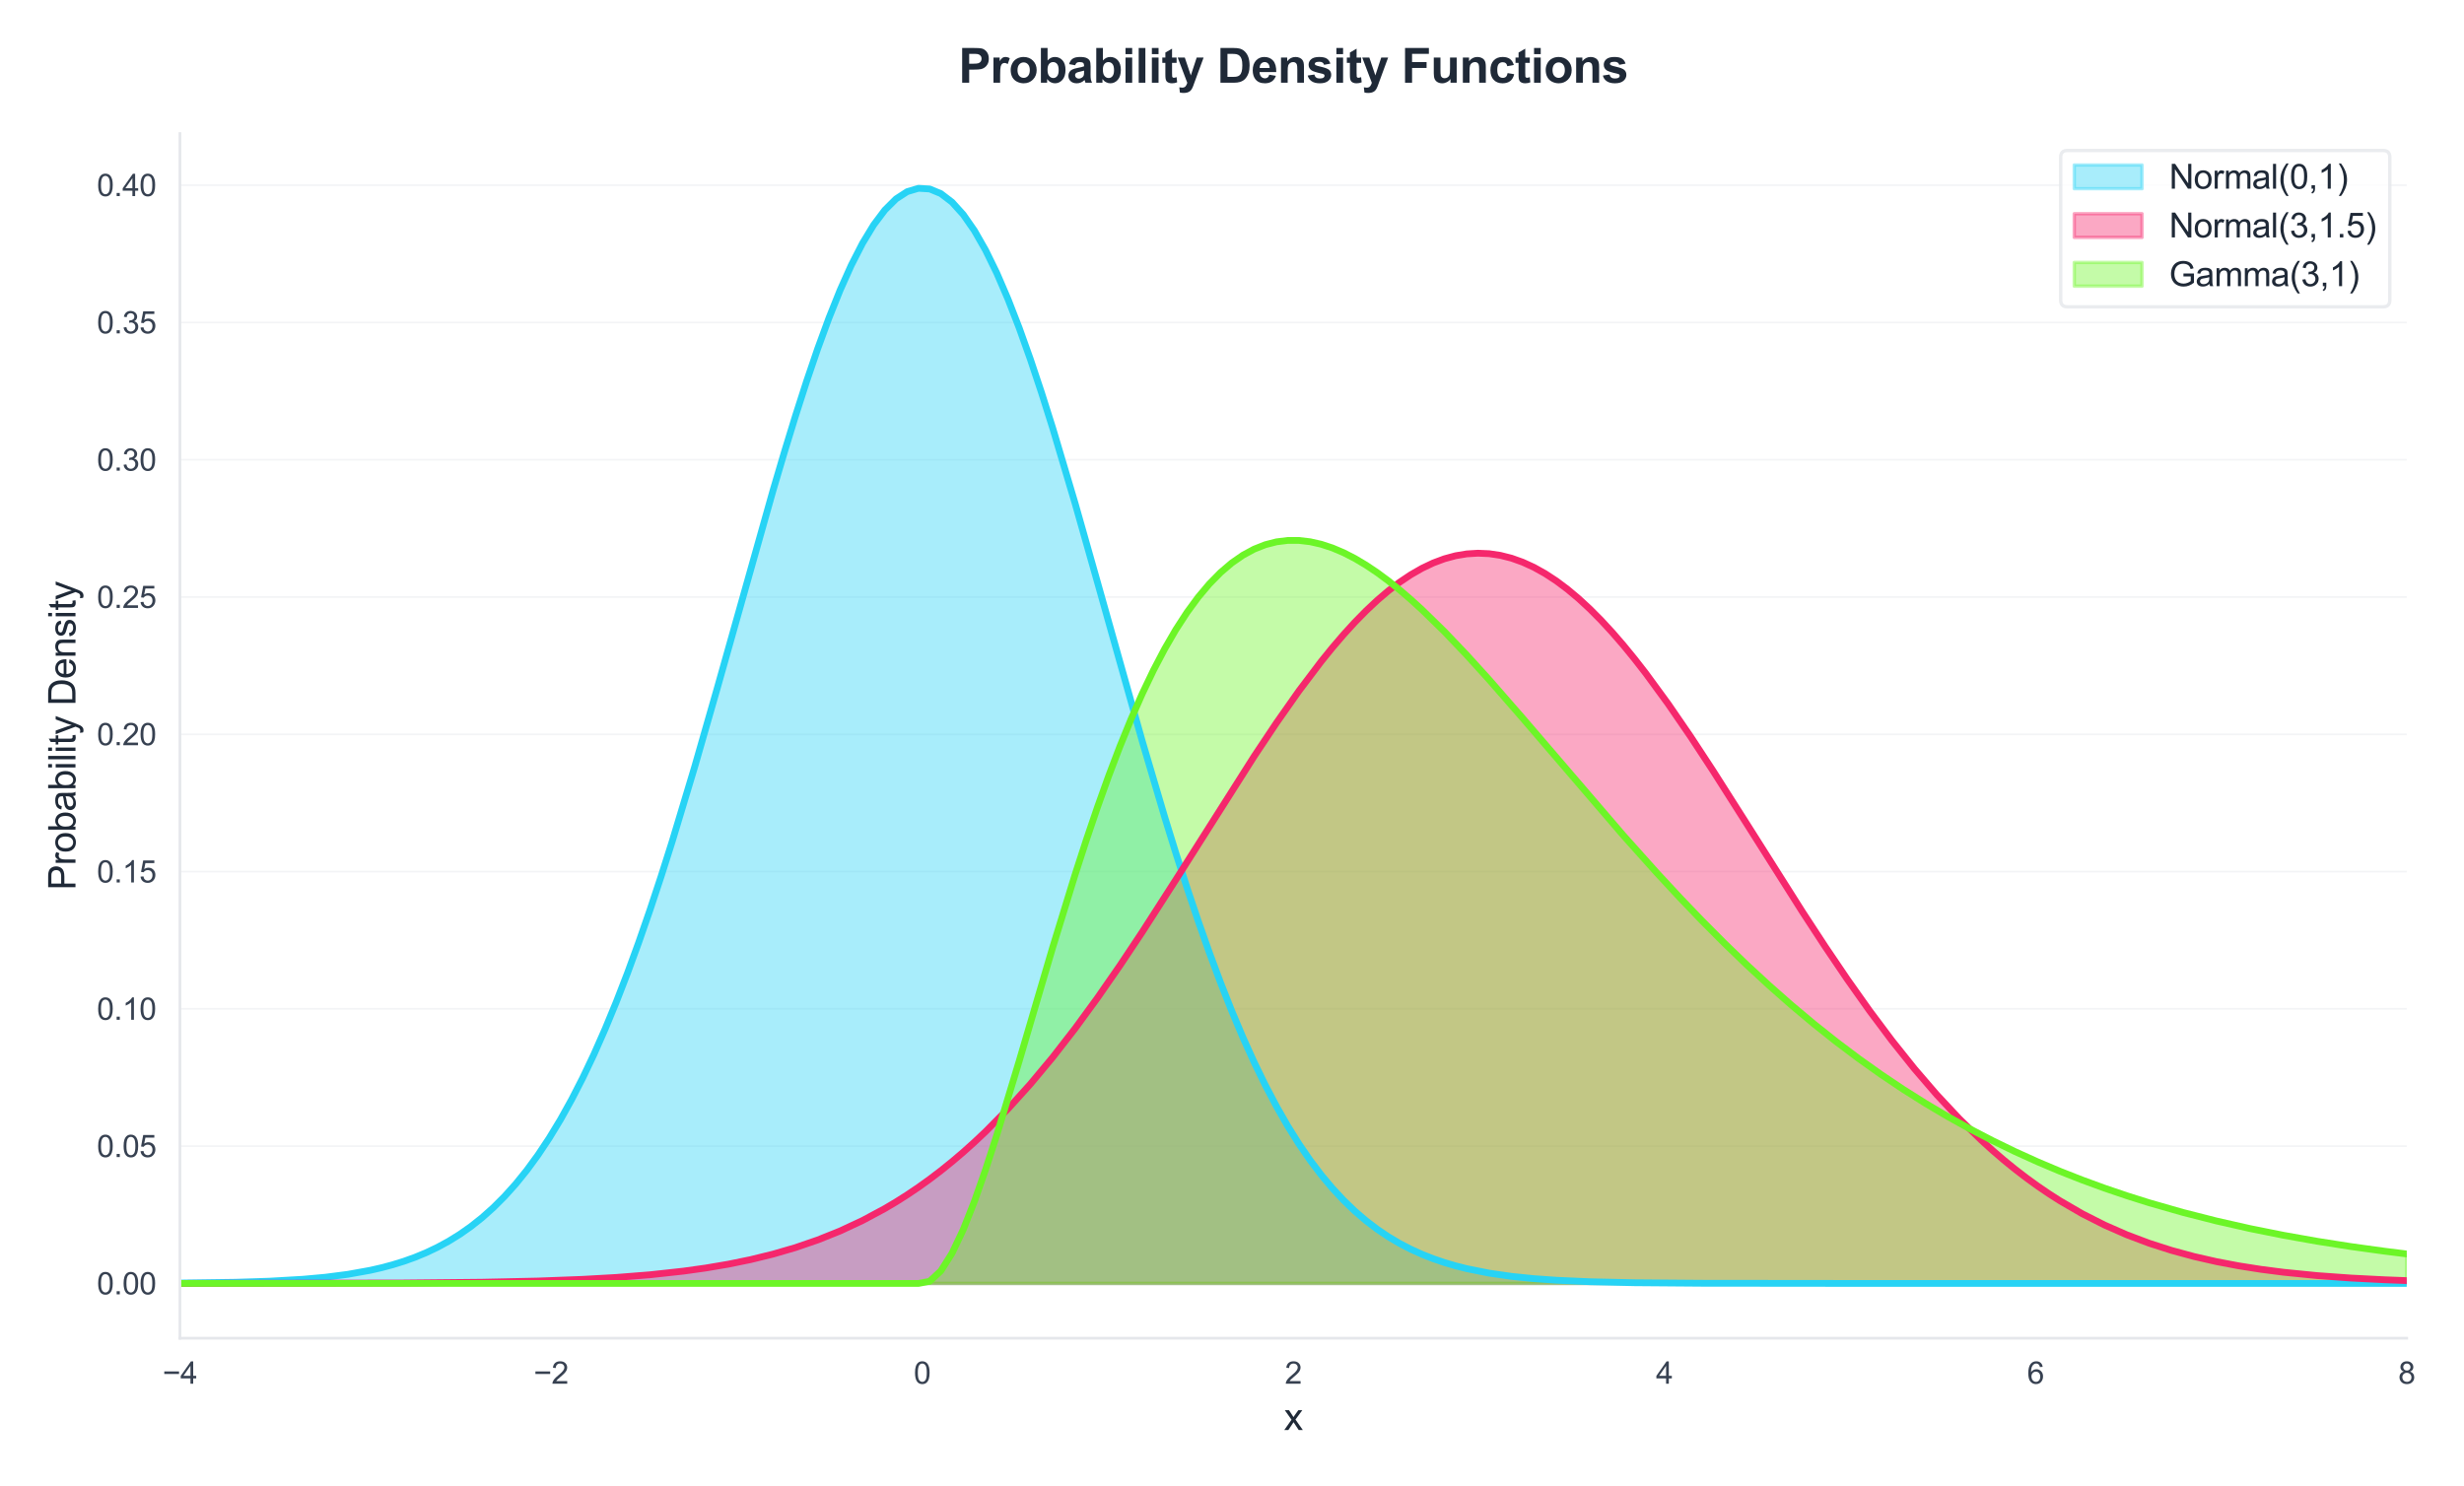
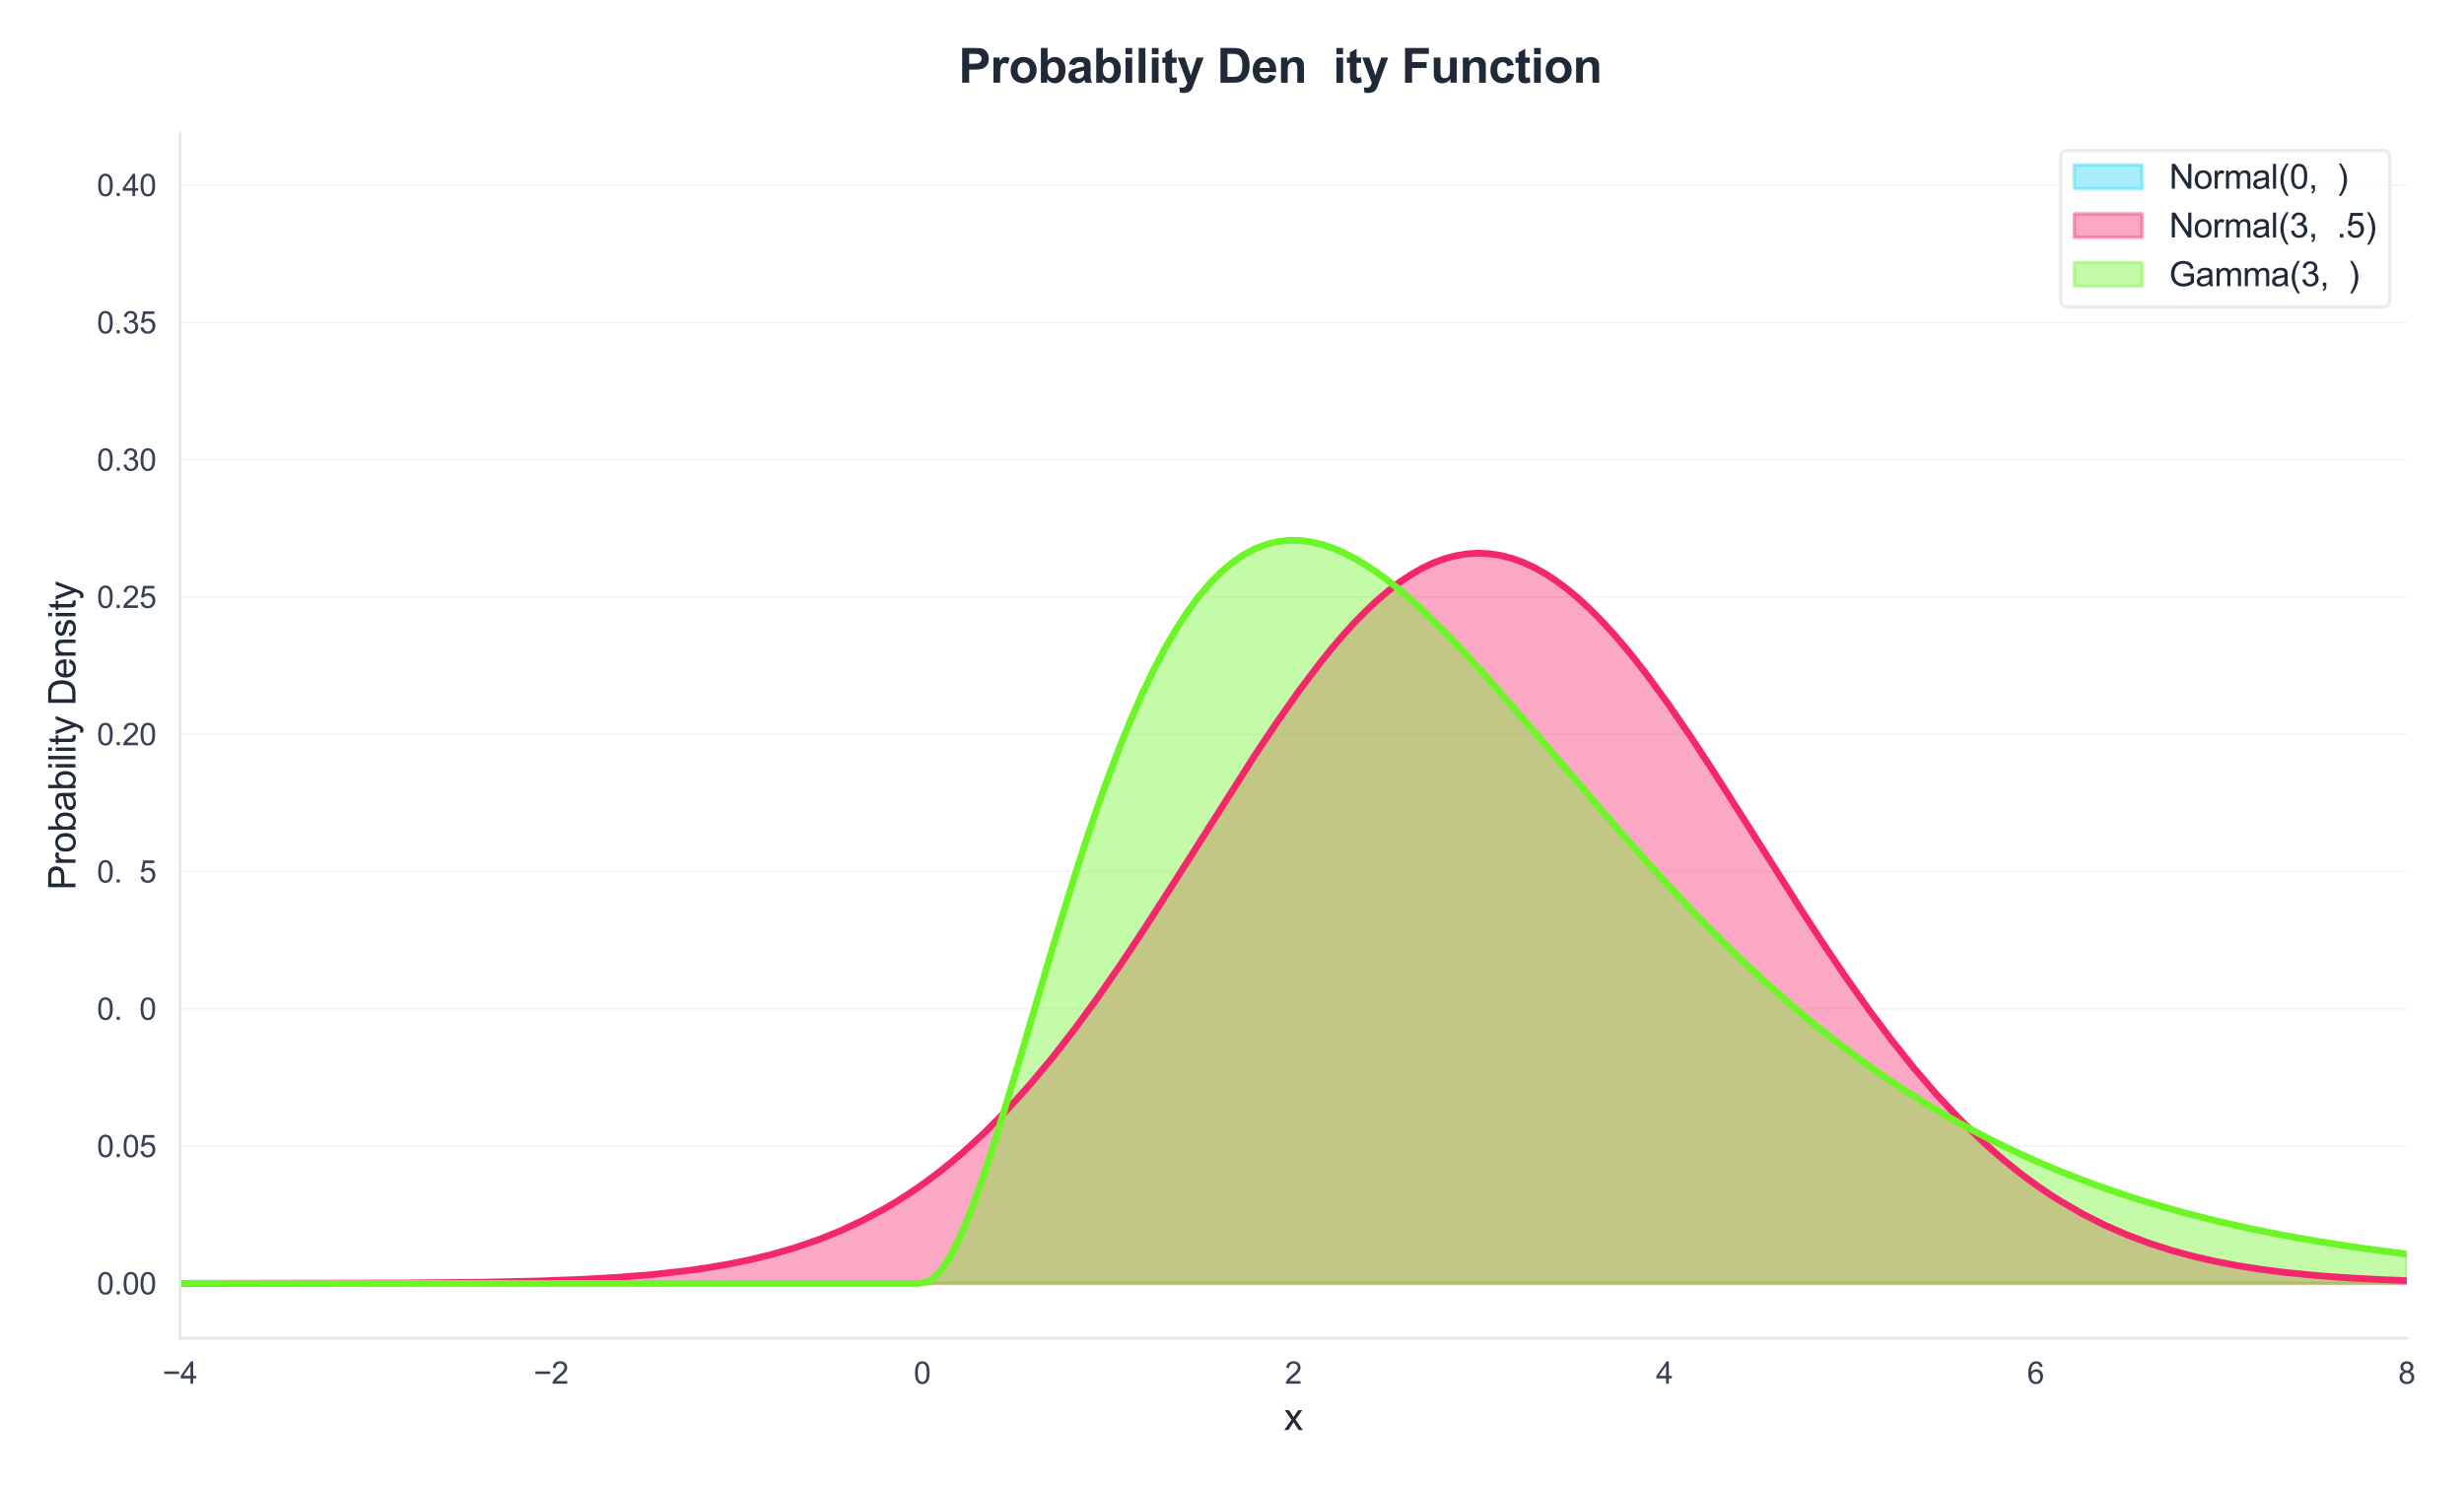
<svg xmlns="http://www.w3.org/2000/svg" xmlns:xlink="http://www.w3.org/1999/xlink" viewBox="0 0 727.211 438.712" version="1.1">
  <defs>
    <style type="text/css">*{stroke-linejoin: round; stroke-linecap: butt}</style>
  </defs>
  <g id="figure_1">
    <g id="patch_1">
      <path d="M 0 438.712  L 727.211 438.712  L 727.211 -0  L 0 -0  z " style="fill: #ffffff" />
    </g>
    <g id="axes_1">
      <g id="patch_2">
        <path d="M 53.104 395.021  L 710.309 395.021  L 710.309 39.421  L 53.104 39.421  z " style="fill: #ffffff" />
      </g>
      <g id="matplotlib.axis_1">
        <g id="xtick_1">
          <g id="line2d_1">
            <path d="M 53.104 395.021  L 53.104 39.421  " clip-path="url(#p9887bee13c)" style="fill: none; stroke: #ffffff; stroke-width: 0.8; stroke-linecap: round" />
          </g>
          <g id="text_1">
            <g style="fill: #374151" transform="translate(47.973 408.463) scale(0.09 -0.09)">
              <defs>
                <path id="ArialMT-2212" d="M 3381 1997  L 356 1997  L 356 2522  L 3381 2522  L 3381 1997  z " transform="scale(0.016)" />
                <path id="ArialMT-34" d="M 2069 0  L 2069 1097  L 81 1097  L 81 1613  L 2172 4581  L 2631 4581  L 2631 1613  L 3250 1613  L 3250 1097  L 2631 1097  L 2631 0  L 2069 0  z M 2069 1613  L 2069 3678  L 634 1613  L 2069 1613  z " transform="scale(0.016)" />
              </defs>
              <use xlink:href="#ArialMT-2212" />
              <use xlink:href="#ArialMT-34" transform="translate(58.398 0)" />
            </g>
          </g>
        </g>
        <g id="xtick_2">
          <g id="line2d_2">
            <path d="M 162.638 395.021  L 162.638 39.421  " clip-path="url(#p9887bee13c)" style="fill: none; stroke: #ffffff; stroke-width: 0.8; stroke-linecap: round" />
          </g>
          <g id="text_2">
            <g style="fill: #374151" transform="translate(157.507 408.463) scale(0.09 -0.09)">
              <defs>
                <path id="ArialMT-32" d="M 3222 541  L 3222 0  L 194 0  Q 188 203 259 391  Q 375 700 629 1000  Q 884 1300 1366 1694  Q 2113 2306 2375 2664  Q 2638 3022 2638 3341  Q 2638 3675 2398 3904  Q 2159 4134 1775 4134  Q 1369 4134 1125 3890  Q 881 3647 878 3216  L 300 3275  Q 359 3922 746 4261  Q 1134 4600 1788 4600  Q 2447 4600 2831 4234  Q 3216 3869 3216 3328  Q 3216 3053 3103 2787  Q 2991 2522 2730 2228  Q 2469 1934 1863 1422  Q 1356 997 1212 845  Q 1069 694 975 541  L 3222 541  z " transform="scale(0.016)" />
              </defs>
              <use xlink:href="#ArialMT-2212" />
              <use xlink:href="#ArialMT-32" transform="translate(58.398 0)" />
            </g>
          </g>
        </g>
        <g id="xtick_3">
          <g id="line2d_3">
            <path d="M 272.172 395.021  L 272.172 39.421  " clip-path="url(#p9887bee13c)" style="fill: none; stroke: #ffffff; stroke-width: 0.8; stroke-linecap: round" />
          </g>
          <g id="text_3">
            <g style="fill: #374151" transform="translate(269.67 408.463) scale(0.09 -0.09)">
              <defs>
                <path id="ArialMT-30" d="M 266 2259  Q 266 3072 433 3567  Q 600 4063 929 4331  Q 1259 4600 1759 4600  Q 2128 4600 2406 4451  Q 2684 4303 2865 4023  Q 3047 3744 3150 3342  Q 3253 2941 3253 2259  Q 3253 1453 3087 958  Q 2922 463 2592 192  Q 2263 -78 1759 -78  Q 1097 -78 719 397  Q 266 969 266 2259  z M 844 2259  Q 844 1131 1108 757  Q 1372 384 1759 384  Q 2147 384 2411 759  Q 2675 1134 2675 2259  Q 2675 3391 2411 3762  Q 2147 4134 1753 4134  Q 1366 4134 1134 3806  Q 844 3388 844 2259  z " transform="scale(0.016)" />
              </defs>
              <use xlink:href="#ArialMT-30" />
            </g>
          </g>
        </g>
        <g id="xtick_4">
          <g id="line2d_4">
            <path d="M 381.706 395.021  L 381.706 39.421  " clip-path="url(#p9887bee13c)" style="fill: none; stroke: #ffffff; stroke-width: 0.8; stroke-linecap: round" />
          </g>
          <g id="text_4">
            <g style="fill: #374151" transform="translate(379.204 408.463) scale(0.09 -0.09)">
              <use xlink:href="#ArialMT-32" />
            </g>
          </g>
        </g>
        <g id="xtick_5">
          <g id="line2d_5">
            <path d="M 491.24 395.021  L 491.24 39.421  " clip-path="url(#p9887bee13c)" style="fill: none; stroke: #ffffff; stroke-width: 0.8; stroke-linecap: round" />
          </g>
          <g id="text_5">
            <g style="fill: #374151" transform="translate(488.738 408.463) scale(0.09 -0.09)">
              <use xlink:href="#ArialMT-34" />
            </g>
          </g>
        </g>
        <g id="xtick_6">
          <g id="line2d_6">
            <path d="M 600.774 395.021  L 600.774 39.421  " clip-path="url(#p9887bee13c)" style="fill: none; stroke: #ffffff; stroke-width: 0.8; stroke-linecap: round" />
          </g>
          <g id="text_6">
            <g style="fill: #374151" transform="translate(598.272 408.463) scale(0.09 -0.09)">
              <defs>
                <path id="ArialMT-36" d="M 3184 3459  L 2625 3416  Q 2550 3747 2413 3897  Q 2184 4138 1850 4138  Q 1581 4138 1378 3988  Q 1113 3794 959 3422  Q 806 3050 800 2363  Q 1003 2672 1297 2822  Q 1591 2972 1913 2972  Q 2475 2972 2870 2558  Q 3266 2144 3266 1488  Q 3266 1056 3080 686  Q 2894 316 2569 119  Q 2244 -78 1831 -78  Q 1128 -78 684 439  Q 241 956 241 2144  Q 241 3472 731 4075  Q 1159 4600 1884 4600  Q 2425 4600 2770 4297  Q 3116 3994 3184 3459  z M 888 1484  Q 888 1194 1011 928  Q 1134 663 1356 523  Q 1578 384 1822 384  Q 2178 384 2434 671  Q 2691 959 2691 1453  Q 2691 1928 2437 2201  Q 2184 2475 1800 2475  Q 1419 2475 1153 2201  Q 888 1928 888 1484  z " transform="scale(0.016)" />
              </defs>
              <use xlink:href="#ArialMT-36" />
            </g>
          </g>
        </g>
        <g id="xtick_7">
          <g id="line2d_7">
            <path d="M 710.309 395.021  L 710.309 39.421  " clip-path="url(#p9887bee13c)" style="fill: none; stroke: #ffffff; stroke-width: 0.8; stroke-linecap: round" />
          </g>
          <g id="text_7">
            <g style="fill: #374151" transform="translate(707.806 408.463) scale(0.09 -0.09)">
              <defs>
                <path id="ArialMT-38" d="M 1131 2484  Q 781 2613 612 2850  Q 444 3088 444 3419  Q 444 3919 803 4259  Q 1163 4600 1759 4600  Q 2359 4600 2725 4251  Q 3091 3903 3091 3403  Q 3091 3084 2923 2848  Q 2756 2613 2416 2484  Q 2838 2347 3058 2040  Q 3278 1734 3278 1309  Q 3278 722 2862 322  Q 2447 -78 1769 -78  Q 1091 -78 675 323  Q 259 725 259 1325  Q 259 1772 486 2073  Q 713 2375 1131 2484  z M 1019 3438  Q 1019 3113 1228 2906  Q 1438 2700 1772 2700  Q 2097 2700 2305 2904  Q 2513 3109 2513 3406  Q 2513 3716 2298 3927  Q 2084 4138 1766 4138  Q 1444 4138 1231 3931  Q 1019 3725 1019 3438  z M 838 1322  Q 838 1081 952 856  Q 1066 631 1291 507  Q 1516 384 1775 384  Q 2178 384 2440 643  Q 2703 903 2703 1303  Q 2703 1709 2433 1975  Q 2163 2241 1756 2241  Q 1359 2241 1098 1978  Q 838 1716 838 1322  z " transform="scale(0.016)" />
              </defs>
              <use xlink:href="#ArialMT-38" />
            </g>
          </g>
        </g>
        <g id="text_8">
          <g style="fill: #1f2937" transform="translate(378.956 422.125) scale(0.11 -0.11)">
            <defs>
              <path id="ArialMT-78" d="M 47 0  L 1259 1725  L 138 3319  L 841 3319  L 1350 2541  Q 1494 2319 1581 2169  Q 1719 2375 1834 2534  L 2394 3319  L 3066 3319  L 1919 1756  L 3153 0  L 2463 0  L 1781 1031  L 1600 1309  L 728 0  L 47 0  z " transform="scale(0.016)" />
            </defs>
            <use xlink:href="#ArialMT-78" />
          </g>
        </g>
      </g>
      <g id="matplotlib.axis_2">
        <g id="ytick_1">
          <g id="line2d_8">
            <path d="M 53.104 378.857  L 710.309 378.857  " clip-path="url(#p9887bee13c)" style="fill: none; stroke: #f3f4f6; stroke-width: 0.5; stroke-linecap: round" />
          </g>
          <g id="text_9">
            <g style="fill: #374151" transform="translate(28.589 382.078) scale(0.09 -0.09)">
              <defs>
                <path id="ArialMT-2e" d="M 581 0  L 581 641  L 1222 641  L 1222 0  L 581 0  z " transform="scale(0.016)" />
              </defs>
              <use xlink:href="#ArialMT-30" />
              <use xlink:href="#ArialMT-2e" transform="translate(55.615 0)" />
              <use xlink:href="#ArialMT-30" transform="translate(83.398 0)" />
              <use xlink:href="#ArialMT-30" transform="translate(139.014 0)" />
            </g>
          </g>
        </g>
        <g id="ytick_2">
          <g id="line2d_9">
            <path d="M 53.104 338.333  L 710.309 338.333  " clip-path="url(#p9887bee13c)" style="fill: none; stroke: #f3f4f6; stroke-width: 0.5; stroke-linecap: round" />
          </g>
          <g id="text_10">
            <g style="fill: #374151" transform="translate(28.589 341.554) scale(0.09 -0.09)">
              <defs>
                <path id="ArialMT-35" d="M 266 1200  L 856 1250  Q 922 819 1161 601  Q 1400 384 1738 384  Q 2144 384 2425 690  Q 2706 997 2706 1503  Q 2706 1984 2436 2262  Q 2166 2541 1728 2541  Q 1456 2541 1237 2417  Q 1019 2294 894 2097  L 366 2166  L 809 4519  L 3088 4519  L 3088 3981  L 1259 3981  L 1013 2750  Q 1425 3038 1878 3038  Q 2478 3038 2890 2622  Q 3303 2206 3303 1553  Q 3303 931 2941 478  Q 2500 -78 1738 -78  Q 1113 -78 717 272  Q 322 622 266 1200  z " transform="scale(0.016)" />
              </defs>
              <use xlink:href="#ArialMT-30" />
              <use xlink:href="#ArialMT-2e" transform="translate(55.615 0)" />
              <use xlink:href="#ArialMT-30" transform="translate(83.398 0)" />
              <use xlink:href="#ArialMT-35" transform="translate(139.014 0)" />
            </g>
          </g>
        </g>
        <g id="ytick_3">
          <g id="line2d_10">
            <path d="M 53.104 297.808  L 710.309 297.808  " clip-path="url(#p9887bee13c)" style="fill: none; stroke: #f3f4f6; stroke-width: 0.5; stroke-linecap: round" />
          </g>
          <g id="text_11">
            <g style="fill: #374151" transform="translate(28.589 301.029) scale(0.09 -0.09)">
              <defs>
-                 <path id="ArialMT-31" d="M 2384 0  L 1822 0  L 1822 3584  Q 1619 3391 1289 3197  Q 959 3003 697 2906  L 697 3450  Q 1169 3672 1522 3987  Q 1875 4303 2022 4600  L 2384 4600  L 2384 0  z " transform="scale(0.016)" />
-               </defs>
+                 </defs>
              <use xlink:href="#ArialMT-30" />
              <use xlink:href="#ArialMT-2e" transform="translate(55.615 0)" />
              <use xlink:href="#ArialMT-31" transform="translate(83.398 0)" />
              <use xlink:href="#ArialMT-30" transform="translate(139.014 0)" />
            </g>
          </g>
        </g>
        <g id="ytick_4">
          <g id="line2d_11">
            <path d="M 53.104 257.284  L 710.309 257.284  " clip-path="url(#p9887bee13c)" style="fill: none; stroke: #f3f4f6; stroke-width: 0.5; stroke-linecap: round" />
          </g>
          <g id="text_12">
            <g style="fill: #374151" transform="translate(28.589 260.505) scale(0.09 -0.09)">
              <use xlink:href="#ArialMT-30" />
              <use xlink:href="#ArialMT-2e" transform="translate(55.615 0)" />
              <use xlink:href="#ArialMT-31" transform="translate(83.398 0)" />
              <use xlink:href="#ArialMT-35" transform="translate(139.014 0)" />
            </g>
          </g>
        </g>
        <g id="ytick_5">
          <g id="line2d_12">
            <path d="M 53.104 216.76  L 710.309 216.76  " clip-path="url(#p9887bee13c)" style="fill: none; stroke: #f3f4f6; stroke-width: 0.5; stroke-linecap: round" />
          </g>
          <g id="text_13">
            <g style="fill: #374151" transform="translate(28.589 219.981) scale(0.09 -0.09)">
              <use xlink:href="#ArialMT-30" />
              <use xlink:href="#ArialMT-2e" transform="translate(55.615 0)" />
              <use xlink:href="#ArialMT-32" transform="translate(83.398 0)" />
              <use xlink:href="#ArialMT-30" transform="translate(139.014 0)" />
            </g>
          </g>
        </g>
        <g id="ytick_6">
          <g id="line2d_13">
            <path d="M 53.104 176.235  L 710.309 176.235  " clip-path="url(#p9887bee13c)" style="fill: none; stroke: #f3f4f6; stroke-width: 0.5; stroke-linecap: round" />
          </g>
          <g id="text_14">
            <g style="fill: #374151" transform="translate(28.589 179.456) scale(0.09 -0.09)">
              <use xlink:href="#ArialMT-30" />
              <use xlink:href="#ArialMT-2e" transform="translate(55.615 0)" />
              <use xlink:href="#ArialMT-32" transform="translate(83.398 0)" />
              <use xlink:href="#ArialMT-35" transform="translate(139.014 0)" />
            </g>
          </g>
        </g>
        <g id="ytick_7">
          <g id="line2d_14">
            <path d="M 53.104 135.711  L 710.309 135.711  " clip-path="url(#p9887bee13c)" style="fill: none; stroke: #f3f4f6; stroke-width: 0.5; stroke-linecap: round" />
          </g>
          <g id="text_15">
            <g style="fill: #374151" transform="translate(28.589 138.932) scale(0.09 -0.09)">
              <defs>
                <path id="ArialMT-33" d="M 269 1209  L 831 1284  Q 928 806 1161 595  Q 1394 384 1728 384  Q 2125 384 2398 659  Q 2672 934 2672 1341  Q 2672 1728 2419 1979  Q 2166 2231 1775 2231  Q 1616 2231 1378 2169  L 1441 2663  Q 1497 2656 1531 2656  Q 1891 2656 2178 2843  Q 2466 3031 2466 3422  Q 2466 3731 2256 3934  Q 2047 4138 1716 4138  Q 1388 4138 1169 3931  Q 950 3725 888 3313  L 325 3413  Q 428 3978 793 4289  Q 1159 4600 1703 4600  Q 2078 4600 2393 4439  Q 2709 4278 2876 4000  Q 3044 3722 3044 3409  Q 3044 3113 2884 2869  Q 2725 2625 2413 2481  Q 2819 2388 3044 2092  Q 3269 1797 3269 1353  Q 3269 753 2831 336  Q 2394 -81 1725 -81  Q 1122 -81 723 278  Q 325 638 269 1209  z " transform="scale(0.016)" />
              </defs>
              <use xlink:href="#ArialMT-30" />
              <use xlink:href="#ArialMT-2e" transform="translate(55.615 0)" />
              <use xlink:href="#ArialMT-33" transform="translate(83.398 0)" />
              <use xlink:href="#ArialMT-30" transform="translate(139.014 0)" />
            </g>
          </g>
        </g>
        <g id="ytick_8">
          <g id="line2d_15">
            <path d="M 53.104 95.186  L 710.309 95.186  " clip-path="url(#p9887bee13c)" style="fill: none; stroke: #f3f4f6; stroke-width: 0.5; stroke-linecap: round" />
          </g>
          <g id="text_16">
            <g style="fill: #374151" transform="translate(28.589 98.407) scale(0.09 -0.09)">
              <use xlink:href="#ArialMT-30" />
              <use xlink:href="#ArialMT-2e" transform="translate(55.615 0)" />
              <use xlink:href="#ArialMT-33" transform="translate(83.398 0)" />
              <use xlink:href="#ArialMT-35" transform="translate(139.014 0)" />
            </g>
          </g>
        </g>
        <g id="ytick_9">
          <g id="line2d_16">
            <path d="M 53.104 54.662  L 710.309 54.662  " clip-path="url(#p9887bee13c)" style="fill: none; stroke: #f3f4f6; stroke-width: 0.5; stroke-linecap: round" />
          </g>
          <g id="text_17">
            <g style="fill: #374151" transform="translate(28.589 57.883) scale(0.09 -0.09)">
              <use xlink:href="#ArialMT-30" />
              <use xlink:href="#ArialMT-2e" transform="translate(55.615 0)" />
              <use xlink:href="#ArialMT-34" transform="translate(83.398 0)" />
              <use xlink:href="#ArialMT-30" transform="translate(139.014 0)" />
            </g>
          </g>
        </g>
        <g id="text_18">
          <g style="fill: #1f2937" transform="translate(22.274 262.766) rotate(-90) scale(0.11 -0.11)">
            <defs>
              <path id="ArialMT-50" d="M 494 0  L 494 4581  L 2222 4581  Q 2678 4581 2919 4538  Q 3256 4481 3484 4323  Q 3713 4166 3852 3881  Q 3991 3597 3991 3256  Q 3991 2672 3619 2267  Q 3247 1863 2275 1863  L 1100 1863  L 1100 0  L 494 0  z M 1100 2403  L 2284 2403  Q 2872 2403 3119 2622  Q 3366 2841 3366 3238  Q 3366 3525 3220 3729  Q 3075 3934 2838 4000  Q 2684 4041 2272 4041  L 1100 4041  L 1100 2403  z " transform="scale(0.016)" />
              <path id="ArialMT-72" d="M 416 0  L 416 3319  L 922 3319  L 922 2816  Q 1116 3169 1280 3281  Q 1444 3394 1641 3394  Q 1925 3394 2219 3213  L 2025 2691  Q 1819 2813 1613 2813  Q 1428 2813 1281 2702  Q 1134 2591 1072 2394  Q 978 2094 978 1738  L 978 0  L 416 0  z " transform="scale(0.016)" />
              <path id="ArialMT-6f" d="M 213 1659  Q 213 2581 725 3025  Q 1153 3394 1769 3394  Q 2453 3394 2887 2945  Q 3322 2497 3322 1706  Q 3322 1066 3130 698  Q 2938 331 2570 128  Q 2203 -75 1769 -75  Q 1072 -75 642 372  Q 213 819 213 1659  z M 791 1659  Q 791 1022 1069 705  Q 1347 388 1769 388  Q 2188 388 2466 706  Q 2744 1025 2744 1678  Q 2744 2294 2464 2611  Q 2184 2928 1769 2928  Q 1347 2928 1069 2612  Q 791 2297 791 1659  z " transform="scale(0.016)" />
              <path id="ArialMT-62" d="M 941 0  L 419 0  L 419 4581  L 981 4581  L 981 2947  Q 1338 3394 1891 3394  Q 2197 3394 2470 3270  Q 2744 3147 2920 2923  Q 3097 2700 3197 2384  Q 3297 2069 3297 1709  Q 3297 856 2875 390  Q 2453 -75 1863 -75  Q 1275 -75 941 416  L 941 0  z M 934 1684  Q 934 1088 1097 822  Q 1363 388 1816 388  Q 2184 388 2453 708  Q 2722 1028 2722 1663  Q 2722 2313 2464 2622  Q 2206 2931 1841 2931  Q 1472 2931 1203 2611  Q 934 2291 934 1684  z " transform="scale(0.016)" />
              <path id="ArialMT-61" d="M 2588 409  Q 2275 144 1986 34  Q 1697 -75 1366 -75  Q 819 -75 525 192  Q 231 459 231 875  Q 231 1119 342 1320  Q 453 1522 633 1644  Q 813 1766 1038 1828  Q 1203 1872 1538 1913  Q 2219 1994 2541 2106  Q 2544 2222 2544 2253  Q 2544 2597 2384 2738  Q 2169 2928 1744 2928  Q 1347 2928 1158 2789  Q 969 2650 878 2297  L 328 2372  Q 403 2725 575 2942  Q 747 3159 1072 3276  Q 1397 3394 1825 3394  Q 2250 3394 2515 3294  Q 2781 3194 2906 3042  Q 3031 2891 3081 2659  Q 3109 2516 3109 2141  L 3109 1391  Q 3109 606 3145 398  Q 3181 191 3288 0  L 2700 0  Q 2613 175 2588 409  z M 2541 1666  Q 2234 1541 1622 1453  Q 1275 1403 1131 1340  Q 988 1278 909 1158  Q 831 1038 831 891  Q 831 666 1001 516  Q 1172 366 1500 366  Q 1825 366 2078 508  Q 2331 650 2450 897  Q 2541 1088 2541 1459  L 2541 1666  z " transform="scale(0.016)" />
              <path id="ArialMT-69" d="M 425 3934  L 425 4581  L 988 4581  L 988 3934  L 425 3934  z M 425 0  L 425 3319  L 988 3319  L 988 0  L 425 0  z " transform="scale(0.016)" />
              <path id="ArialMT-6c" d="M 409 0  L 409 4581  L 972 4581  L 972 0  L 409 0  z " transform="scale(0.016)" />
              <path id="ArialMT-74" d="M 1650 503  L 1731 6  Q 1494 -44 1306 -44  Q 1000 -44 831 53  Q 663 150 594 308  Q 525 466 525 972  L 525 2881  L 113 2881  L 113 3319  L 525 3319  L 525 4141  L 1084 4478  L 1084 3319  L 1650 3319  L 1650 2881  L 1084 2881  L 1084 941  Q 1084 700 1114 631  Q 1144 563 1211 522  Q 1278 481 1403 481  Q 1497 481 1650 503  z " transform="scale(0.016)" />
              <path id="ArialMT-79" d="M 397 -1278  L 334 -750  Q 519 -800 656 -800  Q 844 -800 956 -737  Q 1069 -675 1141 -563  Q 1194 -478 1313 -144  Q 1328 -97 1363 -6  L 103 3319  L 709 3319  L 1400 1397  Q 1534 1031 1641 628  Q 1738 1016 1872 1384  L 2581 3319  L 3144 3319  L 1881 -56  Q 1678 -603 1566 -809  Q 1416 -1088 1222 -1217  Q 1028 -1347 759 -1347  Q 597 -1347 397 -1278  z " transform="scale(0.016)" />
              <path id="ArialMT-20" transform="scale(0.016)" />
              <path id="ArialMT-44" d="M 494 0  L 494 4581  L 2072 4581  Q 2606 4581 2888 4516  Q 3281 4425 3559 4188  Q 3922 3881 4101 3404  Q 4281 2928 4281 2316  Q 4281 1794 4159 1391  Q 4038 988 3847 723  Q 3656 459 3429 307  Q 3203 156 2883 78  Q 2563 0 2147 0  L 494 0  z M 1100 541  L 2078 541  Q 2531 541 2789 625  Q 3047 709 3200 863  Q 3416 1078 3536 1442  Q 3656 1806 3656 2325  Q 3656 3044 3420 3430  Q 3184 3816 2847 3947  Q 2603 4041 2063 4041  L 1100 4041  L 1100 541  z " transform="scale(0.016)" />
              <path id="ArialMT-65" d="M 2694 1069  L 3275 997  Q 3138 488 2766 206  Q 2394 -75 1816 -75  Q 1088 -75 661 373  Q 234 822 234 1631  Q 234 2469 665 2931  Q 1097 3394 1784 3394  Q 2450 3394 2872 2941  Q 3294 2488 3294 1666  Q 3294 1616 3291 1516  L 816 1516  Q 847 969 1125 678  Q 1403 388 1819 388  Q 2128 388 2347 550  Q 2566 713 2694 1069  z M 847 1978  L 2700 1978  Q 2663 2397 2488 2606  Q 2219 2931 1791 2931  Q 1403 2931 1139 2672  Q 875 2413 847 1978  z " transform="scale(0.016)" />
              <path id="ArialMT-6e" d="M 422 0  L 422 3319  L 928 3319  L 928 2847  Q 1294 3394 1984 3394  Q 2284 3394 2536 3286  Q 2788 3178 2913 3003  Q 3038 2828 3088 2588  Q 3119 2431 3119 2041  L 3119 0  L 2556 0  L 2556 2019  Q 2556 2363 2490 2533  Q 2425 2703 2258 2804  Q 2091 2906 1866 2906  Q 1506 2906 1245 2678  Q 984 2450 984 1813  L 984 0  L 422 0  z " transform="scale(0.016)" />
              <path id="ArialMT-73" d="M 197 991  L 753 1078  Q 800 744 1014 566  Q 1228 388 1613 388  Q 2000 388 2187 545  Q 2375 703 2375 916  Q 2375 1106 2209 1216  Q 2094 1291 1634 1406  Q 1016 1563 777 1677  Q 538 1791 414 1992  Q 291 2194 291 2438  Q 291 2659 392 2848  Q 494 3038 669 3163  Q 800 3259 1026 3326  Q 1253 3394 1513 3394  Q 1903 3394 2198 3281  Q 2494 3169 2634 2976  Q 2775 2784 2828 2463  L 2278 2388  Q 2241 2644 2061 2787  Q 1881 2931 1553 2931  Q 1166 2931 1000 2803  Q 834 2675 834 2503  Q 834 2394 903 2306  Q 972 2216 1119 2156  Q 1203 2125 1616 2013  Q 2213 1853 2448 1751  Q 2684 1650 2818 1456  Q 2953 1263 2953 975  Q 2953 694 2789 445  Q 2625 197 2315 61  Q 2006 -75 1616 -75  Q 969 -75 630 194  Q 291 463 197 991  z " transform="scale(0.016)" />
            </defs>
            <use xlink:href="#ArialMT-50" />
            <use xlink:href="#ArialMT-72" transform="translate(66.699 0)" />
            <use xlink:href="#ArialMT-6f" transform="translate(100 0)" />
            <use xlink:href="#ArialMT-62" transform="translate(155.615 0)" />
            <use xlink:href="#ArialMT-61" transform="translate(211.23 0)" />
            <use xlink:href="#ArialMT-62" transform="translate(266.846 0)" />
            <use xlink:href="#ArialMT-69" transform="translate(322.461 0)" />
            <use xlink:href="#ArialMT-6c" transform="translate(344.678 0)" />
            <use xlink:href="#ArialMT-69" transform="translate(366.895 0)" />
            <use xlink:href="#ArialMT-74" transform="translate(389.111 0)" />
            <use xlink:href="#ArialMT-79" transform="translate(416.895 0)" />
            <use xlink:href="#ArialMT-20" transform="translate(466.895 0)" />
            <use xlink:href="#ArialMT-44" transform="translate(494.678 0)" />
            <use xlink:href="#ArialMT-65" transform="translate(566.895 0)" />
            <use xlink:href="#ArialMT-6e" transform="translate(622.51 0)" />
            <use xlink:href="#ArialMT-73" transform="translate(678.125 0)" />
            <use xlink:href="#ArialMT-69" transform="translate(728.125 0)" />
            <use xlink:href="#ArialMT-74" transform="translate(750.342 0)" />
            <use xlink:href="#ArialMT-79" transform="translate(778.125 0)" />
          </g>
        </g>
      </g>
      <g id="FillBetweenPolyCollection_1">
        <defs>
-           <path id="m4412fde732" d="M 53.104 -59.963  L 53.104 -59.854  L 56.406 -59.854  L 59.709 -59.854  L 63.011 -59.854  L 66.314 -59.854  L 69.616 -59.854  L 72.919 -59.854  L 76.221 -59.854  L 79.524 -59.854  L 82.826 -59.854  L 86.129 -59.854  L 89.432 -59.854  L 92.734 -59.854  L 96.037 -59.854  L 99.339 -59.854  L 102.642 -59.854  L 105.944 -59.854  L 109.247 -59.854  L 112.549 -59.854  L 115.852 -59.854  L 119.154 -59.854  L 122.457 -59.854  L 125.759 -59.854  L 129.062 -59.854  L 132.364 -59.854  L 135.667 -59.854  L 138.97 -59.854  L 142.272 -59.854  L 145.575 -59.854  L 148.877 -59.854  L 152.18 -59.854  L 155.482 -59.854  L 158.785 -59.854  L 162.087 -59.854  L 165.39 -59.854  L 168.692 -59.854  L 171.995 -59.854  L 175.297 -59.854  L 178.6 -59.854  L 181.903 -59.854  L 185.205 -59.854  L 188.508 -59.854  L 191.81 -59.854  L 195.113 -59.854  L 198.415 -59.854  L 201.718 -59.854  L 205.02 -59.854  L 208.323 -59.854  L 211.625 -59.854  L 214.928 -59.854  L 218.23 -59.854  L 221.533 -59.854  L 224.836 -59.854  L 228.138 -59.854  L 231.441 -59.854  L 234.743 -59.854  L 238.046 -59.854  L 241.348 -59.854  L 244.651 -59.854  L 247.953 -59.854  L 251.256 -59.854  L 254.558 -59.854  L 257.861 -59.854  L 261.163 -59.854  L 264.466 -59.854  L 267.769 -59.854  L 271.071 -59.854  L 274.374 -59.854  L 277.676 -59.854  L 280.979 -59.854  L 284.281 -59.854  L 287.584 -59.854  L 290.886 -59.854  L 294.189 -59.854  L 297.491 -59.854  L 300.794 -59.854  L 304.096 -59.854  L 307.399 -59.854  L 310.702 -59.854  L 314.004 -59.854  L 317.307 -59.854  L 320.609 -59.854  L 323.912 -59.854  L 327.214 -59.854  L 330.517 -59.854  L 333.819 -59.854  L 337.122 -59.854  L 340.424 -59.854  L 343.727 -59.854  L 347.029 -59.854  L 350.332 -59.854  L 353.635 -59.854  L 356.937 -59.854  L 360.24 -59.854  L 363.542 -59.854  L 366.845 -59.854  L 370.147 -59.854  L 373.45 -59.854  L 376.752 -59.854  L 380.055 -59.854  L 383.357 -59.854  L 386.66 -59.854  L 389.962 -59.854  L 393.265 -59.854  L 396.568 -59.854  L 399.87 -59.854  L 403.173 -59.854  L 406.475 -59.854  L 409.778 -59.854  L 413.08 -59.854  L 416.383 -59.854  L 419.685 -59.854  L 422.988 -59.854  L 426.29 -59.854  L 429.593 -59.854  L 432.895 -59.854  L 436.198 -59.854  L 439.501 -59.854  L 442.803 -59.854  L 446.106 -59.854  L 449.408 -59.854  L 452.711 -59.854  L 456.013 -59.854  L 459.316 -59.854  L 462.618 -59.854  L 465.921 -59.854  L 469.223 -59.854  L 472.526 -59.854  L 475.828 -59.854  L 479.131 -59.854  L 482.433 -59.854  L 485.736 -59.854  L 489.039 -59.854  L 492.341 -59.854  L 495.644 -59.854  L 498.946 -59.854  L 502.249 -59.854  L 505.551 -59.854  L 508.854 -59.854  L 512.156 -59.854  L 515.459 -59.854  L 518.761 -59.854  L 522.064 -59.854  L 525.366 -59.854  L 528.669 -59.854  L 531.972 -59.854  L 535.274 -59.854  L 538.577 -59.854  L 541.879 -59.854  L 545.182 -59.854  L 548.484 -59.854  L 551.787 -59.854  L 555.089 -59.854  L 558.392 -59.854  L 561.694 -59.854  L 564.997 -59.854  L 568.299 -59.854  L 571.602 -59.854  L 574.905 -59.854  L 578.207 -59.854  L 581.51 -59.854  L 584.812 -59.854  L 588.115 -59.854  L 591.417 -59.854  L 594.72 -59.854  L 598.022 -59.854  L 601.325 -59.854  L 604.627 -59.854  L 607.93 -59.854  L 611.232 -59.854  L 614.535 -59.854  L 617.838 -59.854  L 621.14 -59.854  L 624.443 -59.854  L 627.745 -59.854  L 631.048 -59.854  L 634.35 -59.854  L 637.653 -59.854  L 640.955 -59.854  L 644.258 -59.854  L 647.56 -59.854  L 650.863 -59.854  L 654.165 -59.854  L 657.468 -59.854  L 660.771 -59.854  L 664.073 -59.854  L 667.376 -59.854  L 670.678 -59.854  L 673.981 -59.854  L 677.283 -59.854  L 680.586 -59.854  L 683.888 -59.854  L 687.191 -59.854  L 690.493 -59.854  L 693.796 -59.854  L 697.098 -59.854  L 700.401 -59.854  L 703.704 -59.854  L 707.006 -59.854  L 710.309 -59.854  L 710.309 -59.854  L 710.309 -59.854  L 707.006 -59.854  L 703.704 -59.854  L 700.401 -59.854  L 697.098 -59.854  L 693.796 -59.854  L 690.493 -59.854  L 687.191 -59.854  L 683.888 -59.854  L 680.586 -59.854  L 677.283 -59.854  L 673.981 -59.854  L 670.678 -59.854  L 667.376 -59.854  L 664.073 -59.854  L 660.771 -59.854  L 657.468 -59.854  L 654.165 -59.854  L 650.863 -59.854  L 647.56 -59.854  L 644.258 -59.854  L 640.955 -59.854  L 637.653 -59.854  L 634.35 -59.854  L 631.048 -59.854  L 627.745 -59.854  L 624.443 -59.854  L 621.14 -59.854  L 617.838 -59.854  L 614.535 -59.854  L 611.232 -59.854  L 607.93 -59.854  L 604.627 -59.854  L 601.325 -59.854  L 598.022 -59.854  L 594.72 -59.854  L 591.417 -59.854  L 588.115 -59.854  L 584.812 -59.854  L 581.51 -59.854  L 578.207 -59.854  L 574.905 -59.854  L 571.602 -59.854  L 568.299 -59.854  L 564.997 -59.854  L 561.694 -59.855  L 558.392 -59.855  L 555.089 -59.855  L 551.787 -59.855  L 548.484 -59.855  L 545.182 -59.856  L 541.879 -59.856  L 538.577 -59.857  L 535.274 -59.857  L 531.972 -59.858  L 528.669 -59.86  L 525.366 -59.862  L 522.064 -59.864  L 518.761 -59.867  L 515.459 -59.871  L 512.156 -59.876  L 508.854 -59.883  L 505.551 -59.891  L 502.249 -59.902  L 498.946 -59.915  L 495.644 -59.933  L 492.341 -59.954  L 489.039 -59.982  L 485.736 -60.016  L 482.433 -60.058  L 479.131 -60.111  L 475.828 -60.176  L 472.526 -60.256  L 469.223 -60.354  L 465.921 -60.474  L 462.618 -60.62  L 459.316 -60.796  L 456.013 -61.01  L 452.711 -61.267  L 449.408 -61.574  L 446.106 -61.941  L 442.803 -62.377  L 439.501 -62.893  L 436.198 -63.501  L 432.895 -64.215  L 429.593 -65.049  L 426.29 -66.021  L 422.988 -67.148  L 419.685 -68.45  L 416.383 -69.948  L 413.08 -71.664  L 409.778 -73.62  L 406.475 -75.843  L 403.173 -78.358  L 399.87 -81.19  L 396.568 -84.366  L 393.265 -87.913  L 389.962 -91.857  L 386.66 -96.223  L 383.357 -101.034  L 380.055 -106.312  L 376.752 -112.077  L 373.45 -118.343  L 370.147 -125.125  L 366.845 -132.427  L 363.542 -140.254  L 360.24 -148.602  L 356.937 -157.461  L 353.635 -166.815  L 350.332 -176.64  L 347.029 -186.904  L 343.727 -197.569  L 340.424 -208.587  L 337.122 -219.904  L 333.819 -231.456  L 330.517 -243.175  L 327.214 -254.983  L 323.912 -266.798  L 320.609 -278.532  L 317.307 -290.092  L 314.004 -301.383  L 310.702 -312.308  L 307.399 -322.77  L 304.096 -332.672  L 300.794 -341.919  L 297.491 -350.421  L 294.189 -358.092  L 290.886 -364.856  L 287.584 -370.64  L 284.281 -375.384  L 280.979 -379.039  L 277.676 -381.563  L 274.374 -382.931  L 271.071 -383.127  L 267.769 -382.149  L 264.466 -380.007  L 261.163 -376.726  L 257.861 -372.34  L 254.558 -366.896  L 251.256 -360.451  L 247.953 -353.074  L 244.651 -344.84  L 241.348 -335.832  L 238.046 -326.138  L 234.743 -315.852  L 231.441 -305.07  L 228.138 -293.89  L 224.836 -282.409  L 221.533 -270.723  L 218.23 -258.925  L 214.928 -247.105  L 211.625 -235.348  L 208.323 -223.732  L 205.02 -212.329  L 201.718 -201.205  L 198.415 -190.417  L 195.113 -180.014  L 191.81 -170.039  L 188.508 -160.525  L 185.205 -151.499  L 181.903 -142.98  L 178.6 -134.978  L 175.297 -127.501  L 171.995 -120.546  L 168.692 -114.109  L 165.39 -108.179  L 162.087 -102.74  L 158.785 -97.776  L 155.482 -93.264  L 152.18 -89.183  L 148.877 -85.506  L 145.575 -82.209  L 142.272 -79.265  L 138.97 -76.648  L 135.667 -74.331  L 132.364 -72.288  L 129.062 -70.495  L 125.759 -68.927  L 122.457 -67.562  L 119.154 -66.379  L 115.852 -65.357  L 112.549 -64.479  L 109.247 -63.726  L 105.944 -63.084  L 102.642 -62.539  L 99.339 -62.078  L 96.037 -61.689  L 92.734 -61.363  L 89.432 -61.09  L 86.129 -60.863  L 82.826 -60.675  L 79.524 -60.519  L 76.221 -60.391  L 72.919 -60.286  L 69.616 -60.2  L 66.314 -60.131  L 63.011 -60.074  L 59.709 -60.029  L 56.406 -59.992  L 53.104 -59.963  z " style="stroke: #27d3f5; stroke-opacity: 0.4" />
-         </defs>
+           </defs>
        <g clip-path="url(#p9887bee13c)">
          <use xlink:href="#m4412fde732" x="0" y="438.712" style="fill: #27d3f5; fill-opacity: 0.4; stroke: #27d3f5; stroke-opacity: 0.4" />
        </g>
      </g>
      <g id="FillBetweenPolyCollection_2">
        <defs>
          <path id="mbec10a6cb5" d="M 53.104 -59.858  L 53.104 -59.854  L 56.406 -59.854  L 59.709 -59.854  L 63.011 -59.854  L 66.314 -59.854  L 69.616 -59.854  L 72.919 -59.854  L 76.221 -59.854  L 79.524 -59.854  L 82.826 -59.854  L 86.129 -59.854  L 89.432 -59.854  L 92.734 -59.854  L 96.037 -59.854  L 99.339 -59.854  L 102.642 -59.854  L 105.944 -59.854  L 109.247 -59.854  L 112.549 -59.854  L 115.852 -59.854  L 119.154 -59.854  L 122.457 -59.854  L 125.759 -59.854  L 129.062 -59.854  L 132.364 -59.854  L 135.667 -59.854  L 138.97 -59.854  L 142.272 -59.854  L 145.575 -59.854  L 148.877 -59.854  L 152.18 -59.854  L 155.482 -59.854  L 158.785 -59.854  L 162.087 -59.854  L 165.39 -59.854  L 168.692 -59.854  L 171.995 -59.854  L 175.297 -59.854  L 178.6 -59.854  L 181.903 -59.854  L 185.205 -59.854  L 188.508 -59.854  L 191.81 -59.854  L 195.113 -59.854  L 198.415 -59.854  L 201.718 -59.854  L 205.02 -59.854  L 208.323 -59.854  L 211.625 -59.854  L 214.928 -59.854  L 218.23 -59.854  L 221.533 -59.854  L 224.836 -59.854  L 228.138 -59.854  L 231.441 -59.854  L 234.743 -59.854  L 238.046 -59.854  L 241.348 -59.854  L 244.651 -59.854  L 247.953 -59.854  L 251.256 -59.854  L 254.558 -59.854  L 257.861 -59.854  L 261.163 -59.854  L 264.466 -59.854  L 267.769 -59.854  L 271.071 -59.854  L 274.374 -59.854  L 277.676 -59.854  L 280.979 -59.854  L 284.281 -59.854  L 287.584 -59.854  L 290.886 -59.854  L 294.189 -59.854  L 297.491 -59.854  L 300.794 -59.854  L 304.096 -59.854  L 307.399 -59.854  L 310.702 -59.854  L 314.004 -59.854  L 317.307 -59.854  L 320.609 -59.854  L 323.912 -59.854  L 327.214 -59.854  L 330.517 -59.854  L 333.819 -59.854  L 337.122 -59.854  L 340.424 -59.854  L 343.727 -59.854  L 347.029 -59.854  L 350.332 -59.854  L 353.635 -59.854  L 356.937 -59.854  L 360.24 -59.854  L 363.542 -59.854  L 366.845 -59.854  L 370.147 -59.854  L 373.45 -59.854  L 376.752 -59.854  L 380.055 -59.854  L 383.357 -59.854  L 386.66 -59.854  L 389.962 -59.854  L 393.265 -59.854  L 396.568 -59.854  L 399.87 -59.854  L 403.173 -59.854  L 406.475 -59.854  L 409.778 -59.854  L 413.08 -59.854  L 416.383 -59.854  L 419.685 -59.854  L 422.988 -59.854  L 426.29 -59.854  L 429.593 -59.854  L 432.895 -59.854  L 436.198 -59.854  L 439.501 -59.854  L 442.803 -59.854  L 446.106 -59.854  L 449.408 -59.854  L 452.711 -59.854  L 456.013 -59.854  L 459.316 -59.854  L 462.618 -59.854  L 465.921 -59.854  L 469.223 -59.854  L 472.526 -59.854  L 475.828 -59.854  L 479.131 -59.854  L 482.433 -59.854  L 485.736 -59.854  L 489.039 -59.854  L 492.341 -59.854  L 495.644 -59.854  L 498.946 -59.854  L 502.249 -59.854  L 505.551 -59.854  L 508.854 -59.854  L 512.156 -59.854  L 515.459 -59.854  L 518.761 -59.854  L 522.064 -59.854  L 525.366 -59.854  L 528.669 -59.854  L 531.972 -59.854  L 535.274 -59.854  L 538.577 -59.854  L 541.879 -59.854  L 545.182 -59.854  L 548.484 -59.854  L 551.787 -59.854  L 555.089 -59.854  L 558.392 -59.854  L 561.694 -59.854  L 564.997 -59.854  L 568.299 -59.854  L 571.602 -59.854  L 574.905 -59.854  L 578.207 -59.854  L 581.51 -59.854  L 584.812 -59.854  L 588.115 -59.854  L 591.417 -59.854  L 594.72 -59.854  L 598.022 -59.854  L 601.325 -59.854  L 604.627 -59.854  L 607.93 -59.854  L 611.232 -59.854  L 614.535 -59.854  L 617.838 -59.854  L 621.14 -59.854  L 624.443 -59.854  L 627.745 -59.854  L 631.048 -59.854  L 634.35 -59.854  L 637.653 -59.854  L 640.955 -59.854  L 644.258 -59.854  L 647.56 -59.854  L 650.863 -59.854  L 654.165 -59.854  L 657.468 -59.854  L 660.771 -59.854  L 664.073 -59.854  L 667.376 -59.854  L 670.678 -59.854  L 673.981 -59.854  L 677.283 -59.854  L 680.586 -59.854  L 683.888 -59.854  L 687.191 -59.854  L 690.493 -59.854  L 693.796 -59.854  L 697.098 -59.854  L 700.401 -59.854  L 703.704 -59.854  L 707.006 -59.854  L 710.309 -59.854  L 710.309 -60.688  L 710.309 -60.688  L 707.006 -60.806  L 703.704 -60.94  L 700.401 -61.091  L 697.098 -61.26  L 693.796 -61.45  L 690.493 -61.663  L 687.191 -61.901  L 683.888 -62.166  L 680.586 -62.461  L 677.283 -62.79  L 673.981 -63.154  L 670.678 -63.558  L 667.376 -64.004  L 664.073 -64.497  L 660.771 -65.04  L 657.468 -65.637  L 654.165 -66.292  L 650.863 -67.01  L 647.56 -67.795  L 644.258 -68.652  L 640.955 -69.586  L 637.653 -70.602  L 634.35 -71.704  L 631.048 -72.898  L 627.745 -74.19  L 624.443 -75.583  L 621.14 -77.085  L 617.838 -78.699  L 614.535 -80.432  L 611.232 -82.287  L 607.93 -84.27  L 604.627 -86.386  L 601.325 -88.638  L 598.022 -91.031  L 594.72 -93.569  L 591.417 -96.254  L 588.115 -99.089  L 584.812 -102.077  L 581.51 -105.22  L 578.207 -108.517  L 574.905 -111.97  L 571.602 -115.578  L 568.299 -119.339  L 564.997 -123.251  L 561.694 -127.312  L 558.392 -131.517  L 555.089 -135.862  L 551.787 -140.339  L 548.484 -144.942  L 545.182 -149.664  L 541.879 -154.495  L 538.577 -159.424  L 535.274 -164.441  L 531.972 -169.533  L 528.669 -174.687  L 525.366 -179.89  L 522.064 -185.125  L 518.761 -190.378  L 515.459 -195.632  L 512.156 -200.869  L 508.854 -206.071  L 505.551 -211.22  L 502.249 -216.298  L 498.946 -221.285  L 495.644 -226.162  L 492.341 -230.91  L 489.039 -235.509  L 485.736 -239.94  L 482.433 -244.185  L 479.131 -248.226  L 475.828 -252.044  L 472.526 -255.623  L 469.223 -258.947  L 465.921 -262  L 462.618 -264.768  L 459.316 -267.239  L 456.013 -269.401  L 452.711 -271.243  L 449.408 -272.757  L 446.106 -273.936  L 442.803 -274.774  L 439.501 -275.267  L 436.198 -275.412  L 432.895 -275.209  L 429.593 -274.658  L 426.29 -273.763  L 422.988 -272.528  L 419.685 -270.959  L 416.383 -269.062  L 413.08 -266.848  L 409.778 -264.327  L 406.475 -261.51  L 403.173 -258.411  L 399.87 -255.044  L 396.568 -251.424  L 393.265 -247.567  L 389.962 -243.492  L 386.66 -239.214  L 383.357 -234.753  L 380.055 -230.128  L 376.752 -225.358  L 373.45 -220.461  L 370.147 -215.458  L 366.845 -210.367  L 363.542 -205.207  L 360.24 -199.998  L 356.937 -194.757  L 353.635 -189.502  L 350.332 -184.251  L 347.029 -179.02  L 343.727 -173.824  L 340.424 -168.679  L 337.122 -163.599  L 333.819 -158.596  L 330.517 -153.682  L 327.214 -148.869  L 323.912 -144.167  L 320.609 -139.584  L 317.307 -135.128  L 314.004 -130.807  L 310.702 -126.625  L 307.399 -122.589  L 304.096 -118.701  L 300.794 -114.966  L 297.491 -111.384  L 294.189 -107.957  L 290.886 -104.685  L 287.584 -101.569  L 284.281 -98.606  L 280.979 -95.796  L 277.676 -93.135  L 274.374 -90.622  L 271.071 -88.253  L 267.769 -86.024  L 264.466 -83.931  L 261.163 -81.969  L 257.861 -80.135  L 254.558 -78.422  L 251.256 -76.827  L 247.953 -75.344  L 244.651 -73.967  L 241.348 -72.692  L 238.046 -71.514  L 234.743 -70.426  L 231.441 -69.425  L 228.138 -68.504  L 224.836 -67.659  L 221.533 -66.886  L 218.23 -66.179  L 214.928 -65.534  L 211.625 -64.946  L 208.323 -64.412  L 205.02 -63.927  L 201.718 -63.488  L 198.415 -63.091  L 195.113 -62.733  L 191.81 -62.41  L 188.508 -62.12  L 185.205 -61.859  L 181.903 -61.626  L 178.6 -61.417  L 175.297 -61.231  L 171.995 -61.065  L 168.692 -60.917  L 165.39 -60.786  L 162.087 -60.669  L 158.785 -60.566  L 155.482 -60.475  L 152.18 -60.395  L 148.877 -60.324  L 145.575 -60.262  L 142.272 -60.208  L 138.97 -60.16  L 135.667 -60.119  L 132.364 -60.082  L 129.062 -60.051  L 125.759 -60.023  L 122.457 -59.999  L 119.154 -59.978  L 115.852 -59.96  L 112.549 -59.945  L 109.247 -59.932  L 105.944 -59.92  L 102.642 -59.91  L 99.339 -59.902  L 96.037 -59.894  L 92.734 -59.888  L 89.432 -59.883  L 86.129 -59.878  L 82.826 -59.875  L 79.524 -59.871  L 76.221 -59.869  L 72.919 -59.866  L 69.616 -59.864  L 66.314 -59.863  L 63.011 -59.861  L 59.709 -59.86  L 56.406 -59.859  L 53.104 -59.858  z " style="stroke: #f5276c; stroke-opacity: 0.4" />
        </defs>
        <g clip-path="url(#p9887bee13c)">
          <use xlink:href="#mbec10a6cb5" x="0" y="438.712" style="fill: #f5276c; fill-opacity: 0.4; stroke: #f5276c; stroke-opacity: 0.4" />
        </g>
      </g>
      <g id="FillBetweenPolyCollection_3">
        <defs>
          <path id="m340956414b" d="M 53.104 -59.854  L 53.104 -59.854  L 56.406 -59.854  L 59.709 -59.854  L 63.011 -59.854  L 66.314 -59.854  L 69.616 -59.854  L 72.919 -59.854  L 76.221 -59.854  L 79.524 -59.854  L 82.826 -59.854  L 86.129 -59.854  L 89.432 -59.854  L 92.734 -59.854  L 96.037 -59.854  L 99.339 -59.854  L 102.642 -59.854  L 105.944 -59.854  L 109.247 -59.854  L 112.549 -59.854  L 115.852 -59.854  L 119.154 -59.854  L 122.457 -59.854  L 125.759 -59.854  L 129.062 -59.854  L 132.364 -59.854  L 135.667 -59.854  L 138.97 -59.854  L 142.272 -59.854  L 145.575 -59.854  L 148.877 -59.854  L 152.18 -59.854  L 155.482 -59.854  L 158.785 -59.854  L 162.087 -59.854  L 165.39 -59.854  L 168.692 -59.854  L 171.995 -59.854  L 175.297 -59.854  L 178.6 -59.854  L 181.903 -59.854  L 185.205 -59.854  L 188.508 -59.854  L 191.81 -59.854  L 195.113 -59.854  L 198.415 -59.854  L 201.718 -59.854  L 205.02 -59.854  L 208.323 -59.854  L 211.625 -59.854  L 214.928 -59.854  L 218.23 -59.854  L 221.533 -59.854  L 224.836 -59.854  L 228.138 -59.854  L 231.441 -59.854  L 234.743 -59.854  L 238.046 -59.854  L 241.348 -59.854  L 244.651 -59.854  L 247.953 -59.854  L 251.256 -59.854  L 254.558 -59.854  L 257.861 -59.854  L 261.163 -59.854  L 264.466 -59.854  L 267.769 -59.854  L 271.071 -59.854  L 274.374 -59.854  L 277.676 -59.854  L 280.979 -59.854  L 284.281 -59.854  L 287.584 -59.854  L 290.886 -59.854  L 294.189 -59.854  L 297.491 -59.854  L 300.794 -59.854  L 304.096 -59.854  L 307.399 -59.854  L 310.702 -59.854  L 314.004 -59.854  L 317.307 -59.854  L 320.609 -59.854  L 323.912 -59.854  L 327.214 -59.854  L 330.517 -59.854  L 333.819 -59.854  L 337.122 -59.854  L 340.424 -59.854  L 343.727 -59.854  L 347.029 -59.854  L 350.332 -59.854  L 353.635 -59.854  L 356.937 -59.854  L 360.24 -59.854  L 363.542 -59.854  L 366.845 -59.854  L 370.147 -59.854  L 373.45 -59.854  L 376.752 -59.854  L 380.055 -59.854  L 383.357 -59.854  L 386.66 -59.854  L 389.962 -59.854  L 393.265 -59.854  L 396.568 -59.854  L 399.87 -59.854  L 403.173 -59.854  L 406.475 -59.854  L 409.778 -59.854  L 413.08 -59.854  L 416.383 -59.854  L 419.685 -59.854  L 422.988 -59.854  L 426.29 -59.854  L 429.593 -59.854  L 432.895 -59.854  L 436.198 -59.854  L 439.501 -59.854  L 442.803 -59.854  L 446.106 -59.854  L 449.408 -59.854  L 452.711 -59.854  L 456.013 -59.854  L 459.316 -59.854  L 462.618 -59.854  L 465.921 -59.854  L 469.223 -59.854  L 472.526 -59.854  L 475.828 -59.854  L 479.131 -59.854  L 482.433 -59.854  L 485.736 -59.854  L 489.039 -59.854  L 492.341 -59.854  L 495.644 -59.854  L 498.946 -59.854  L 502.249 -59.854  L 505.551 -59.854  L 508.854 -59.854  L 512.156 -59.854  L 515.459 -59.854  L 518.761 -59.854  L 522.064 -59.854  L 525.366 -59.854  L 528.669 -59.854  L 531.972 -59.854  L 535.274 -59.854  L 538.577 -59.854  L 541.879 -59.854  L 545.182 -59.854  L 548.484 -59.854  L 551.787 -59.854  L 555.089 -59.854  L 558.392 -59.854  L 561.694 -59.854  L 564.997 -59.854  L 568.299 -59.854  L 571.602 -59.854  L 574.905 -59.854  L 578.207 -59.854  L 581.51 -59.854  L 584.812 -59.854  L 588.115 -59.854  L 591.417 -59.854  L 594.72 -59.854  L 598.022 -59.854  L 601.325 -59.854  L 604.627 -59.854  L 607.93 -59.854  L 611.232 -59.854  L 614.535 -59.854  L 617.838 -59.854  L 621.14 -59.854  L 624.443 -59.854  L 627.745 -59.854  L 631.048 -59.854  L 634.35 -59.854  L 637.653 -59.854  L 640.955 -59.854  L 644.258 -59.854  L 647.56 -59.854  L 650.863 -59.854  L 654.165 -59.854  L 657.468 -59.854  L 660.771 -59.854  L 664.073 -59.854  L 667.376 -59.854  L 670.678 -59.854  L 673.981 -59.854  L 677.283 -59.854  L 680.586 -59.854  L 683.888 -59.854  L 687.191 -59.854  L 690.493 -59.854  L 693.796 -59.854  L 697.098 -59.854  L 700.401 -59.854  L 703.704 -59.854  L 707.006 -59.854  L 710.309 -59.854  L 710.309 -68.555  L 710.309 -68.555  L 707.006 -68.957  L 703.704 -69.376  L 700.401 -69.814  L 697.098 -70.27  L 693.796 -70.746  L 690.493 -71.243  L 687.191 -71.761  L 683.888 -72.3  L 680.586 -72.863  L 677.283 -73.449  L 673.981 -74.059  L 670.678 -74.695  L 667.376 -75.357  L 664.073 -76.047  L 660.771 -76.765  L 657.468 -77.512  L 654.165 -78.289  L 650.863 -79.098  L 647.56 -79.939  L 644.258 -80.814  L 640.955 -81.723  L 637.653 -82.668  L 634.35 -83.65  L 631.048 -84.671  L 627.745 -85.73  L 624.443 -86.83  L 621.14 -87.972  L 617.838 -89.157  L 614.535 -90.387  L 611.232 -91.662  L 607.93 -92.984  L 604.627 -94.355  L 601.325 -95.775  L 598.022 -97.246  L 594.72 -98.769  L 591.417 -100.345  L 588.115 -101.977  L 584.812 -103.665  L 581.51 -105.41  L 578.207 -107.214  L 574.905 -109.078  L 571.602 -111.003  L 568.299 -112.99  L 564.997 -115.041  L 561.694 -117.157  L 558.392 -119.338  L 555.089 -121.586  L 551.787 -123.901  L 548.484 -126.284  L 545.182 -128.737  L 541.879 -131.259  L 538.577 -133.851  L 535.274 -136.514  L 531.972 -139.248  L 528.669 -142.052  L 525.366 -144.927  L 522.064 -147.873  L 518.761 -150.89  L 515.459 -153.975  L 512.156 -157.13  L 508.854 -160.352  L 505.551 -163.641  L 502.249 -166.994  L 498.946 -170.41  L 495.644 -173.886  L 492.341 -177.421  L 489.039 -181.01  L 485.736 -184.651  L 482.433 -188.34  L 479.131 -192.073  L 475.828 -195.845  L 472.526 -199.651  L 469.223 -203.486  L 465.921 -207.342  L 462.618 -211.215  L 459.316 -215.095  L 456.013 -218.976  L 452.711 -222.849  L 449.408 -226.704  L 446.106 -230.532  L 442.803 -234.322  L 439.501 -238.063  L 436.198 -241.741  L 432.895 -245.346  L 429.593 -248.862  L 426.29 -252.275  L 422.988 -255.57  L 419.685 -258.73  L 416.383 -261.739  L 413.08 -264.579  L 409.778 -267.23  L 406.475 -269.674  L 403.173 -271.89  L 399.87 -273.857  L 396.568 -275.554  L 393.265 -276.958  L 389.962 -278.046  L 386.66 -278.794  L 383.357 -279.18  L 380.055 -279.179  L 376.752 -278.767  L 373.45 -277.921  L 370.147 -276.616  L 366.845 -274.829  L 363.542 -272.538  L 360.24 -269.723  L 356.937 -266.363  L 353.635 -262.44  L 350.332 -257.939  L 347.029 -252.847  L 343.727 -247.154  L 340.424 -240.856  L 337.122 -233.952  L 333.819 -226.446  L 330.517 -218.35  L 327.214 -209.683  L 323.912 -200.471  L 320.609 -190.753  L 317.307 -180.576  L 314.004 -170.002  L 310.702 -159.105  L 307.399 -147.976  L 304.096 -136.727  L 300.794 -125.485  L 297.491 -114.406  L 294.189 -103.667  L 290.886 -93.476  L 287.584 -84.074  L 284.281 -75.736  L 280.979 -68.777  L 277.676 -63.556  L 274.374 -60.483  L 271.071 -59.854  L 267.769 -59.854  L 264.466 -59.854  L 261.163 -59.854  L 257.861 -59.854  L 254.558 -59.854  L 251.256 -59.854  L 247.953 -59.854  L 244.651 -59.854  L 241.348 -59.854  L 238.046 -59.854  L 234.743 -59.854  L 231.441 -59.854  L 228.138 -59.854  L 224.836 -59.854  L 221.533 -59.854  L 218.23 -59.854  L 214.928 -59.854  L 211.625 -59.854  L 208.323 -59.854  L 205.02 -59.854  L 201.718 -59.854  L 198.415 -59.854  L 195.113 -59.854  L 191.81 -59.854  L 188.508 -59.854  L 185.205 -59.854  L 181.903 -59.854  L 178.6 -59.854  L 175.297 -59.854  L 171.995 -59.854  L 168.692 -59.854  L 165.39 -59.854  L 162.087 -59.854  L 158.785 -59.854  L 155.482 -59.854  L 152.18 -59.854  L 148.877 -59.854  L 145.575 -59.854  L 142.272 -59.854  L 138.97 -59.854  L 135.667 -59.854  L 132.364 -59.854  L 129.062 -59.854  L 125.759 -59.854  L 122.457 -59.854  L 119.154 -59.854  L 115.852 -59.854  L 112.549 -59.854  L 109.247 -59.854  L 105.944 -59.854  L 102.642 -59.854  L 99.339 -59.854  L 96.037 -59.854  L 92.734 -59.854  L 89.432 -59.854  L 86.129 -59.854  L 82.826 -59.854  L 79.524 -59.854  L 76.221 -59.854  L 72.919 -59.854  L 69.616 -59.854  L 66.314 -59.854  L 63.011 -59.854  L 59.709 -59.854  L 56.406 -59.854  L 53.104 -59.854  z " style="stroke: #6cf527; stroke-opacity: 0.4" />
        </defs>
        <g clip-path="url(#p9887bee13c)">
          <use xlink:href="#m340956414b" x="0" y="438.712" style="fill: #6cf527; fill-opacity: 0.4; stroke: #6cf527; stroke-opacity: 0.4" />
        </g>
      </g>
      <g id="line2d_17">
-         <path d="M 53.104 378.749  L 69.616 378.511  L 79.524 378.192  L 89.432 377.621  L 96.037 377.022  L 102.642 376.172  L 109.247 374.985  L 112.549 374.233  L 115.852 373.354  L 119.154 372.333  L 122.457 371.15  L 125.759 369.785  L 129.062 368.217  L 132.364 366.424  L 135.667 364.381  L 138.97 362.064  L 142.272 359.446  L 145.575 356.502  L 148.877 353.205  L 152.18 349.529  L 155.482 345.447  L 158.785 340.936  L 162.087 335.971  L 165.39 330.533  L 168.692 324.602  L 171.995 318.165  L 175.297 311.211  L 178.6 303.733  L 181.903 295.732  L 185.205 287.212  L 188.508 278.186  L 191.81 268.672  L 195.113 258.697  L 198.415 248.295  L 205.02 226.382  L 211.625 203.364  L 228.138 144.821  L 231.441 133.641  L 234.743 122.859  L 238.046 112.574  L 241.348 102.88  L 244.651 93.872  L 247.953 85.637  L 251.256 78.26  L 254.558 71.816  L 257.861 66.372  L 261.163 61.986  L 264.466 58.704  L 267.769 56.563  L 271.071 55.585  L 274.374 55.78  L 277.676 57.148  L 280.979 59.673  L 284.281 63.327  L 287.584 68.072  L 290.886 73.856  L 294.189 80.619  L 297.491 88.291  L 300.794 96.793  L 304.096 106.04  L 307.399 115.941  L 310.702 126.403  L 317.307 148.62  L 323.912 171.914  L 337.122 218.808  L 343.727 241.143  L 347.029 251.807  L 350.332 262.072  L 353.635 271.896  L 356.937 281.25  L 360.24 290.109  L 363.542 298.457  L 366.845 306.284  L 370.147 313.587  L 373.45 320.368  L 376.752 326.635  L 380.055 332.399  L 383.357 337.678  L 386.66 342.489  L 389.962 346.854  L 393.265 350.798  L 396.568 354.345  L 399.87 357.522  L 403.173 360.354  L 406.475 362.868  L 409.778 365.091  L 413.08 367.048  L 416.383 368.764  L 419.685 370.261  L 422.988 371.563  L 426.29 372.69  L 429.593 373.662  L 432.895 374.497  L 439.501 375.819  L 446.106 376.771  L 452.711 377.445  L 459.316 377.915  L 469.223 378.358  L 482.433 378.654  L 502.249 378.81  L 548.484 378.856  L 710.309 378.857  L 710.309 378.857  " clip-path="url(#p9887bee13c)" style="fill: none; stroke: #27d3f5; stroke-width: 2; stroke-linecap: round" />
-       </g>
+         </g>
      <g id="line2d_18">
        <path d="M 53.104 378.853  L 119.154 378.733  L 142.272 378.504  L 158.785 378.145  L 171.995 377.647  L 181.903 377.086  L 191.81 376.302  L 201.718 375.224  L 208.323 374.3  L 214.928 373.178  L 221.533 371.826  L 228.138 370.207  L 234.743 368.285  L 241.348 366.019  L 247.953 363.368  L 254.558 360.289  L 261.163 356.742  L 264.466 354.781  L 267.769 352.688  L 271.071 350.459  L 274.374 348.089  L 277.676 345.576  L 280.979 342.916  L 284.281 340.106  L 287.584 337.143  L 290.886 334.026  L 297.491 327.328  L 304.096 320.01  L 310.702 312.086  L 317.307 303.583  L 323.912 294.545  L 330.517 285.029  L 337.122 275.113  L 347.029 259.692  L 370.147 223.254  L 376.752 213.354  L 383.357 203.958  L 389.962 195.22  L 393.265 191.144  L 396.568 187.288  L 399.87 183.668  L 403.173 180.301  L 406.475 177.201  L 409.778 174.385  L 413.08 171.863  L 416.383 169.649  L 419.685 167.753  L 422.988 166.183  L 426.29 164.948  L 429.593 164.053  L 432.895 163.503  L 436.198 163.3  L 439.501 163.445  L 442.803 163.938  L 446.106 164.775  L 449.408 165.954  L 452.711 167.468  L 456.013 169.311  L 459.316 171.473  L 462.618 173.944  L 465.921 176.712  L 469.223 179.765  L 472.526 183.089  L 475.828 186.668  L 479.131 190.486  L 482.433 194.526  L 485.736 198.771  L 492.341 207.802  L 498.946 217.426  L 505.551 227.491  L 515.459 243.08  L 531.972 269.179  L 538.577 279.288  L 545.182 289.047  L 551.787 298.373  L 558.392 307.194  L 564.997 315.46  L 571.602 323.134  L 578.207 330.194  L 584.812 336.634  L 588.115 339.622  L 591.417 342.458  L 594.72 345.143  L 598.022 347.681  L 601.325 350.074  L 604.627 352.326  L 607.93 354.441  L 614.535 358.28  L 621.14 361.627  L 627.745 364.522  L 634.35 367.008  L 640.955 369.126  L 647.56 370.916  L 654.165 372.419  L 660.771 373.672  L 667.376 374.707  L 673.981 375.557  L 683.888 376.546  L 693.796 377.261  L 703.704 377.771  L 710.309 378.024  L 710.309 378.024  " clip-path="url(#p9887bee13c)" style="fill: none; stroke: #f5276c; stroke-width: 2; stroke-linecap: round" />
      </g>
      <g id="line2d_19">
        <path d="M 53.104 378.857  L 271.071 378.857  L 274.374 378.228  L 277.676 375.155  L 280.979 369.935  L 284.281 362.976  L 287.584 354.637  L 290.886 345.235  L 294.189 335.045  L 300.794 313.226  L 310.702 279.607  L 317.307 258.135  L 320.609 247.958  L 323.912 238.24  L 327.214 229.029  L 330.517 220.362  L 333.819 212.266  L 337.122 204.76  L 340.424 197.856  L 343.727 191.557  L 347.029 185.865  L 350.332 180.773  L 353.635 176.272  L 356.937 172.349  L 360.24 168.989  L 363.542 166.173  L 366.845 163.883  L 370.147 162.096  L 373.45 160.791  L 376.752 159.944  L 380.055 159.532  L 383.357 159.531  L 386.66 159.917  L 389.962 160.666  L 393.265 161.754  L 396.568 163.158  L 399.87 164.854  L 403.173 166.821  L 406.475 169.037  L 409.778 171.481  L 413.08 174.133  L 416.383 176.972  L 419.685 179.981  L 426.29 186.437  L 432.895 193.366  L 439.501 200.649  L 449.408 212.007  L 479.131 246.638  L 489.039 257.702  L 495.644 264.825  L 502.249 271.718  L 508.854 278.359  L 515.459 284.736  L 522.064 290.838  L 528.669 296.659  L 535.274 302.198  L 541.879 307.453  L 548.484 312.427  L 555.089 317.126  L 561.694 321.555  L 568.299 325.721  L 574.905 329.634  L 581.51 333.302  L 588.115 336.735  L 594.72 339.943  L 601.325 342.937  L 607.93 345.727  L 614.535 348.325  L 621.14 350.739  L 627.745 352.981  L 634.35 355.061  L 644.258 357.898  L 654.165 360.422  L 664.073 362.665  L 673.981 364.652  L 683.888 366.411  L 693.796 367.965  L 703.704 369.335  L 710.309 370.157  L 710.309 370.157  " clip-path="url(#p9887bee13c)" style="fill: none; stroke: #6cf527; stroke-width: 2; stroke-linecap: round" />
      </g>
      <g id="patch_3">
        <path d="M 53.104 395.021  L 53.104 39.421  " style="fill: none; stroke: #e5e7eb; stroke-width: 0.8; stroke-linejoin: miter; stroke-linecap: square" />
      </g>
      <g id="patch_4">
        <path d="M 53.104 395.021  L 710.309 395.021  " style="fill: none; stroke: #e5e7eb; stroke-width: 0.8; stroke-linejoin: miter; stroke-linecap: square" />
      </g>
      <g id="text_19">
        <g style="fill: #1f2937" transform="translate(282.924 24.421) scale(0.14 -0.14)">
          <defs>
            <path id="Arial-BoldMT-50" d="M 466 0  L 466 4581  L 1950 4581  Q 2794 4581 3050 4513  Q 3444 4409 3709 4064  Q 3975 3719 3975 3172  Q 3975 2750 3822 2462  Q 3669 2175 3433 2011  Q 3197 1847 2953 1794  Q 2622 1728 1994 1728  L 1391 1728  L 1391 0  L 466 0  z M 1391 3806  L 1391 2506  L 1897 2506  Q 2444 2506 2628 2578  Q 2813 2650 2917 2803  Q 3022 2956 3022 3159  Q 3022 3409 2875 3571  Q 2728 3734 2503 3775  Q 2338 3806 1838 3806  L 1391 3806  z " transform="scale(0.016)" />
            <path id="Arial-BoldMT-72" d="M 1300 0  L 422 0  L 422 3319  L 1238 3319  L 1238 2847  Q 1447 3181 1614 3287  Q 1781 3394 1994 3394  Q 2294 3394 2572 3228  L 2300 2463  Q 2078 2606 1888 2606  Q 1703 2606 1575 2504  Q 1447 2403 1373 2137  Q 1300 1872 1300 1025  L 1300 0  z " transform="scale(0.016)" />
            <path id="Arial-BoldMT-6f" d="M 256 1706  Q 256 2144 472 2553  Q 688 2963 1083 3178  Q 1478 3394 1966 3394  Q 2719 3394 3200 2905  Q 3681 2416 3681 1669  Q 3681 916 3195 420  Q 2709 -75 1972 -75  Q 1516 -75 1102 131  Q 688 338 472 736  Q 256 1134 256 1706  z M 1156 1659  Q 1156 1166 1390 903  Q 1625 641 1969 641  Q 2313 641 2545 903  Q 2778 1166 2778 1666  Q 2778 2153 2545 2415  Q 2313 2678 1969 2678  Q 1625 2678 1390 2415  Q 1156 2153 1156 1659  z " transform="scale(0.016)" />
            <path id="Arial-BoldMT-62" d="M 422 0  L 422 4581  L 1300 4581  L 1300 2931  Q 1706 3394 2263 3394  Q 2869 3394 3266 2955  Q 3663 2516 3663 1694  Q 3663 844 3258 384  Q 2853 -75 2275 -75  Q 1991 -75 1714 67  Q 1438 209 1238 488  L 1238 0  L 422 0  z M 1294 1731  Q 1294 1216 1456 969  Q 1684 619 2063 619  Q 2353 619 2558 867  Q 2763 1116 2763 1650  Q 2763 2219 2556 2470  Q 2350 2722 2028 2722  Q 1713 2722 1503 2476  Q 1294 2231 1294 1731  z " transform="scale(0.016)" />
            <path id="Arial-BoldMT-61" d="M 1116 2306  L 319 2450  Q 453 2931 781 3162  Q 1109 3394 1756 3394  Q 2344 3394 2631 3255  Q 2919 3116 3036 2902  Q 3153 2688 3153 2116  L 3144 1091  Q 3144 653 3186 445  Q 3228 238 3344 0  L 2475 0  Q 2441 88 2391 259  Q 2369 338 2359 363  Q 2134 144 1878 34  Q 1622 -75 1331 -75  Q 819 -75 523 203  Q 228 481 228 906  Q 228 1188 362 1408  Q 497 1628 739 1745  Q 981 1863 1438 1950  Q 2053 2066 2291 2166  L 2291 2253  Q 2291 2506 2166 2614  Q 2041 2722 1694 2722  Q 1459 2722 1328 2630  Q 1197 2538 1116 2306  z M 2291 1594  Q 2122 1538 1756 1459  Q 1391 1381 1278 1306  Q 1106 1184 1106 997  Q 1106 813 1243 678  Q 1381 544 1594 544  Q 1831 544 2047 700  Q 2206 819 2256 991  Q 2291 1103 2291 1419  L 2291 1594  z " transform="scale(0.016)" />
            <path id="Arial-BoldMT-69" d="M 459 3769  L 459 4581  L 1338 4581  L 1338 3769  L 459 3769  z M 459 0  L 459 3319  L 1338 3319  L 1338 0  L 459 0  z " transform="scale(0.016)" />
            <path id="Arial-BoldMT-6c" d="M 459 0  L 459 4581  L 1338 4581  L 1338 0  L 459 0  z " transform="scale(0.016)" />
            <path id="Arial-BoldMT-74" d="M 1981 3319  L 1981 2619  L 1381 2619  L 1381 1281  Q 1381 875 1398 808  Q 1416 741 1477 697  Q 1538 653 1625 653  Q 1747 653 1978 738  L 2053 56  Q 1747 -75 1359 -75  Q 1122 -75 931 4  Q 741 84 652 211  Q 563 338 528 553  Q 500 706 500 1172  L 500 2619  L 97 2619  L 97 3319  L 500 3319  L 500 3978  L 1381 4491  L 1381 3319  L 1981 3319  z " transform="scale(0.016)" />
            <path id="Arial-BoldMT-79" d="M 44 3319  L 978 3319  L 1772 963  L 2547 3319  L 3456 3319  L 2284 125  L 2075 -453  Q 1959 -744 1854 -897  Q 1750 -1050 1614 -1145  Q 1478 -1241 1279 -1294  Q 1081 -1347 831 -1347  Q 578 -1347 334 -1294  L 256 -606  Q 463 -647 628 -647  Q 934 -647 1081 -467  Q 1228 -288 1306 -9  L 44 3319  z " transform="scale(0.016)" />
-             <path id="Arial-BoldMT-20" transform="scale(0.016)" />
            <path id="Arial-BoldMT-44" d="M 463 4581  L 2153 4581  Q 2725 4581 3025 4494  Q 3428 4375 3715 4072  Q 4003 3769 4153 3330  Q 4303 2891 4303 2247  Q 4303 1681 4163 1272  Q 3991 772 3672 463  Q 3431 228 3022 97  Q 2716 0 2203 0  L 463 0  L 463 4581  z M 1388 3806  L 1388 772  L 2078 772  Q 2466 772 2638 816  Q 2863 872 3011 1006  Q 3159 1141 3253 1448  Q 3347 1756 3347 2288  Q 3347 2819 3253 3103  Q 3159 3388 2990 3547  Q 2822 3706 2563 3763  Q 2369 3806 1803 3806  L 1388 3806  z " transform="scale(0.016)" />
            <path id="Arial-BoldMT-65" d="M 2381 1056  L 3256 909  Q 3088 428 2723 176  Q 2359 -75 1813 -75  Q 947 -75 531 491  Q 203 944 203 1634  Q 203 2459 634 2926  Q 1066 3394 1725 3394  Q 2466 3394 2894 2905  Q 3322 2416 3303 1406  L 1103 1406  Q 1113 1016 1316 798  Q 1519 581 1822 581  Q 2028 581 2168 693  Q 2309 806 2381 1056  z M 2431 1944  Q 2422 2325 2234 2523  Q 2047 2722 1778 2722  Q 1491 2722 1303 2513  Q 1116 2303 1119 1944  L 2431 1944  z " transform="scale(0.016)" />
            <path id="Arial-BoldMT-6e" d="M 3478 0  L 2600 0  L 2600 1694  Q 2600 2231 2544 2389  Q 2488 2547 2361 2634  Q 2234 2722 2056 2722  Q 1828 2722 1647 2597  Q 1466 2472 1398 2265  Q 1331 2059 1331 1503  L 1331 0  L 453 0  L 453 3319  L 1269 3319  L 1269 2831  Q 1703 3394 2363 3394  Q 2653 3394 2893 3289  Q 3134 3184 3257 3021  Q 3381 2859 3429 2653  Q 3478 2447 3478 2063  L 3478 0  z " transform="scale(0.016)" />
-             <path id="Arial-BoldMT-73" d="M 150 947  L 1031 1081  Q 1088 825 1259 692  Q 1431 559 1741 559  Q 2081 559 2253 684  Q 2369 772 2369 919  Q 2369 1019 2306 1084  Q 2241 1147 2013 1200  Q 950 1434 666 1628  Q 272 1897 272 2375  Q 272 2806 612 3100  Q 953 3394 1669 3394  Q 2350 3394 2681 3172  Q 3013 2950 3138 2516  L 2309 2363  Q 2256 2556 2107 2659  Q 1959 2763 1684 2763  Q 1338 2763 1188 2666  Q 1088 2597 1088 2488  Q 1088 2394 1175 2328  Q 1294 2241 1995 2081  Q 2697 1922 2975 1691  Q 3250 1456 3250 1038  Q 3250 581 2869 253  Q 2488 -75 1741 -75  Q 1063 -75 667 200  Q 272 475 150 947  z " transform="scale(0.016)" />
            <path id="Arial-BoldMT-46" d="M 472 0  L 472 4581  L 3613 4581  L 3613 3806  L 1397 3806  L 1397 2722  L 3309 2722  L 3309 1947  L 1397 1947  L 1397 0  L 472 0  z " transform="scale(0.016)" />
            <path id="Arial-BoldMT-75" d="M 2644 0  L 2644 497  Q 2463 231 2167 78  Q 1872 -75 1544 -75  Q 1209 -75 943 72  Q 678 219 559 484  Q 441 750 441 1219  L 441 3319  L 1319 3319  L 1319 1794  Q 1319 1094 1367 936  Q 1416 778 1544 686  Q 1672 594 1869 594  Q 2094 594 2272 717  Q 2450 841 2515 1023  Q 2581 1206 2581 1919  L 2581 3319  L 3459 3319  L 3459 0  L 2644 0  z " transform="scale(0.016)" />
            <path id="Arial-BoldMT-63" d="M 3353 2338  L 2488 2181  Q 2444 2441 2289 2572  Q 2134 2703 1888 2703  Q 1559 2703 1364 2476  Q 1169 2250 1169 1719  Q 1169 1128 1367 884  Q 1566 641 1900 641  Q 2150 641 2309 783  Q 2469 925 2534 1272  L 3397 1125  Q 3263 531 2881 228  Q 2500 -75 1859 -75  Q 1131 -75 698 384  Q 266 844 266 1656  Q 266 2478 700 2936  Q 1134 3394 1875 3394  Q 2481 3394 2839 3133  Q 3197 2872 3353 2338  z " transform="scale(0.016)" />
          </defs>
          <use xlink:href="#Arial-BoldMT-50" />
          <use xlink:href="#Arial-BoldMT-72" transform="translate(66.699 0)" />
          <use xlink:href="#Arial-BoldMT-6f" transform="translate(105.615 0)" />
          <use xlink:href="#Arial-BoldMT-62" transform="translate(166.699 0)" />
          <use xlink:href="#Arial-BoldMT-61" transform="translate(227.783 0)" />
          <use xlink:href="#Arial-BoldMT-62" transform="translate(283.398 0)" />
          <use xlink:href="#Arial-BoldMT-69" transform="translate(344.482 0)" />
          <use xlink:href="#Arial-BoldMT-6c" transform="translate(372.266 0)" />
          <use xlink:href="#Arial-BoldMT-69" transform="translate(400.049 0)" />
          <use xlink:href="#Arial-BoldMT-74" transform="translate(427.832 0)" />
          <use xlink:href="#Arial-BoldMT-79" transform="translate(461.133 0)" />
          <use xlink:href="#Arial-BoldMT-20" transform="translate(516.748 0)" />
          <use xlink:href="#Arial-BoldMT-44" transform="translate(544.531 0)" />
          <use xlink:href="#Arial-BoldMT-65" transform="translate(616.748 0)" />
          <use xlink:href="#Arial-BoldMT-6e" transform="translate(672.363 0)" />
          <use xlink:href="#Arial-BoldMT-73" transform="translate(733.447 0)" />
          <use xlink:href="#Arial-BoldMT-69" transform="translate(789.062 0)" />
          <use xlink:href="#Arial-BoldMT-74" transform="translate(816.846 0)" />
          <use xlink:href="#Arial-BoldMT-79" transform="translate(850.146 0)" />
          <use xlink:href="#Arial-BoldMT-20" transform="translate(905.762 0)" />
          <use xlink:href="#Arial-BoldMT-46" transform="translate(933.545 0)" />
          <use xlink:href="#Arial-BoldMT-75" transform="translate(994.629 0)" />
          <use xlink:href="#Arial-BoldMT-6e" transform="translate(1055.713 0)" />
          <use xlink:href="#Arial-BoldMT-63" transform="translate(1116.797 0)" />
          <use xlink:href="#Arial-BoldMT-74" transform="translate(1172.412 0)" />
          <use xlink:href="#Arial-BoldMT-69" transform="translate(1205.713 0)" />
          <use xlink:href="#Arial-BoldMT-6f" transform="translate(1233.496 0)" />
          <use xlink:href="#Arial-BoldMT-6e" transform="translate(1294.58 0)" />
          <use xlink:href="#Arial-BoldMT-73" transform="translate(1355.664 0)" />
        </g>
      </g>
      <g id="legend_1">
        <g id="patch_5">
          <path d="M 610.185 90.574  L 703.309 90.574  Q 705.309 90.574 705.309 88.574  L 705.309 46.421  Q 705.309 44.421 703.309 44.421  L 610.185 44.421  Q 608.185 44.421 608.185 46.421  L 608.185 88.574  Q 608.185 90.574 610.185 90.574  z " style="fill: #ffffff; opacity: 0.8; stroke: #e5e7eb; stroke-linejoin: miter" />
        </g>
        <g id="patch_6">
          <path d="M 612.185 55.701  L 632.185 55.701  L 632.185 48.701  L 612.185 48.701  z " style="fill: #27d3f5; fill-opacity: 0.4; stroke: #27d3f5; stroke-opacity: 0.4; stroke-linejoin: miter" />
        </g>
        <g id="text_20">
          <g style="fill: #1f2937" transform="translate(640.185 55.701) scale(0.1 -0.1)">
            <defs>
              <path id="ArialMT-4e" d="M 488 0  L 488 4581  L 1109 4581  L 3516 984  L 3516 4581  L 4097 4581  L 4097 0  L 3475 0  L 1069 3600  L 1069 0  L 488 0  z " transform="scale(0.016)" />
              <path id="ArialMT-6d" d="M 422 0  L 422 3319  L 925 3319  L 925 2853  Q 1081 3097 1340 3245  Q 1600 3394 1931 3394  Q 2300 3394 2536 3241  Q 2772 3088 2869 2813  Q 3263 3394 3894 3394  Q 4388 3394 4653 3120  Q 4919 2847 4919 2278  L 4919 0  L 4359 0  L 4359 2091  Q 4359 2428 4304 2576  Q 4250 2725 4106 2815  Q 3963 2906 3769 2906  Q 3419 2906 3187 2673  Q 2956 2441 2956 1928  L 2956 0  L 2394 0  L 2394 2156  Q 2394 2531 2256 2718  Q 2119 2906 1806 2906  Q 1569 2906 1367 2781  Q 1166 2656 1075 2415  Q 984 2175 984 1722  L 984 0  L 422 0  z " transform="scale(0.016)" />
              <path id="ArialMT-28" d="M 1497 -1347  Q 1031 -759 709 28  Q 388 816 388 1659  Q 388 2403 628 3084  Q 909 3875 1497 4659  L 1900 4659  Q 1522 4009 1400 3731  Q 1209 3300 1100 2831  Q 966 2247 966 1656  Q 966 153 1900 -1347  L 1497 -1347  z " transform="scale(0.016)" />
              <path id="ArialMT-2c" d="M 569 0  L 569 641  L 1209 641  L 1209 0  Q 1209 -353 1084 -570  Q 959 -788 688 -906  L 531 -666  Q 709 -588 793 -436  Q 878 -284 888 0  L 569 0  z " transform="scale(0.016)" />
              <path id="ArialMT-29" d="M 791 -1347  L 388 -1347  Q 1322 153 1322 1656  Q 1322 2244 1188 2822  Q 1081 3291 891 3722  Q 769 4003 388 4659  L 791 4659  Q 1378 3875 1659 3084  Q 1900 2403 1900 1659  Q 1900 816 1576 28  Q 1253 -759 791 -1347  z " transform="scale(0.016)" />
            </defs>
            <use xlink:href="#ArialMT-4e" />
            <use xlink:href="#ArialMT-6f" transform="translate(72.217 0)" />
            <use xlink:href="#ArialMT-72" transform="translate(127.832 0)" />
            <use xlink:href="#ArialMT-6d" transform="translate(161.133 0)" />
            <use xlink:href="#ArialMT-61" transform="translate(244.434 0)" />
            <use xlink:href="#ArialMT-6c" transform="translate(300.049 0)" />
            <use xlink:href="#ArialMT-28" transform="translate(322.266 0)" />
            <use xlink:href="#ArialMT-30" transform="translate(355.566 0)" />
            <use xlink:href="#ArialMT-2c" transform="translate(411.182 0)" />
            <use xlink:href="#ArialMT-31" transform="translate(438.965 0)" />
            <use xlink:href="#ArialMT-29" transform="translate(494.58 0)" />
          </g>
        </g>
        <g id="patch_7">
          <path d="M 612.185 70.085  L 632.185 70.085  L 632.185 63.085  L 612.185 63.085  z " style="fill: #f5276c; fill-opacity: 0.4; stroke: #f5276c; stroke-opacity: 0.4; stroke-linejoin: miter" />
        </g>
        <g id="text_21">
          <g style="fill: #1f2937" transform="translate(640.185 70.085) scale(0.1 -0.1)">
            <use xlink:href="#ArialMT-4e" />
            <use xlink:href="#ArialMT-6f" transform="translate(72.217 0)" />
            <use xlink:href="#ArialMT-72" transform="translate(127.832 0)" />
            <use xlink:href="#ArialMT-6d" transform="translate(161.133 0)" />
            <use xlink:href="#ArialMT-61" transform="translate(244.434 0)" />
            <use xlink:href="#ArialMT-6c" transform="translate(300.049 0)" />
            <use xlink:href="#ArialMT-28" transform="translate(322.266 0)" />
            <use xlink:href="#ArialMT-33" transform="translate(355.566 0)" />
            <use xlink:href="#ArialMT-2c" transform="translate(411.182 0)" />
            <use xlink:href="#ArialMT-31" transform="translate(438.965 0)" />
            <use xlink:href="#ArialMT-2e" transform="translate(494.58 0)" />
            <use xlink:href="#ArialMT-35" transform="translate(522.363 0)" />
            <use xlink:href="#ArialMT-29" transform="translate(577.979 0)" />
          </g>
        </g>
        <g id="patch_8">
          <path d="M 612.185 84.469  L 632.185 84.469  L 632.185 77.469  L 612.185 77.469  z " style="fill: #6cf527; fill-opacity: 0.4; stroke: #6cf527; stroke-opacity: 0.4; stroke-linejoin: miter" />
        </g>
        <g id="text_22">
          <g style="fill: #1f2937" transform="translate(640.185 84.469) scale(0.1 -0.1)">
            <defs>
              <path id="ArialMT-47" d="M 2638 1797  L 2638 2334  L 4578 2338  L 4578 638  Q 4131 281 3656 101  Q 3181 -78 2681 -78  Q 2006 -78 1454 211  Q 903 500 622 1047  Q 341 1594 341 2269  Q 341 2938 620 3517  Q 900 4097 1425 4378  Q 1950 4659 2634 4659  Q 3131 4659 3532 4498  Q 3934 4338 4162 4050  Q 4391 3763 4509 3300  L 3963 3150  Q 3859 3500 3706 3700  Q 3553 3900 3268 4020  Q 2984 4141 2638 4141  Q 2222 4141 1919 4014  Q 1616 3888 1430 3681  Q 1244 3475 1141 3228  Q 966 2803 966 2306  Q 966 1694 1177 1281  Q 1388 869 1791 669  Q 2194 469 2647 469  Q 3041 469 3416 620  Q 3791 772 3984 944  L 3984 1797  L 2638 1797  z " transform="scale(0.016)" />
            </defs>
            <use xlink:href="#ArialMT-47" />
            <use xlink:href="#ArialMT-61" transform="translate(77.783 0)" />
            <use xlink:href="#ArialMT-6d" transform="translate(133.398 0)" />
            <use xlink:href="#ArialMT-6d" transform="translate(216.699 0)" />
            <use xlink:href="#ArialMT-61" transform="translate(300 0)" />
            <use xlink:href="#ArialMT-28" transform="translate(355.615 0)" />
            <use xlink:href="#ArialMT-33" transform="translate(388.916 0)" />
            <use xlink:href="#ArialMT-2c" transform="translate(444.531 0)" />
            <use xlink:href="#ArialMT-31" transform="translate(472.314 0)" />
            <use xlink:href="#ArialMT-29" transform="translate(527.93 0)" />
          </g>
        </g>
      </g>
    </g>
  </g>
  <defs>
    <clipPath id="p9887bee13c">
      <rect x="53.104" y="39.421" width="657.205" height="355.6" />
    </clipPath>
  </defs>
</svg>